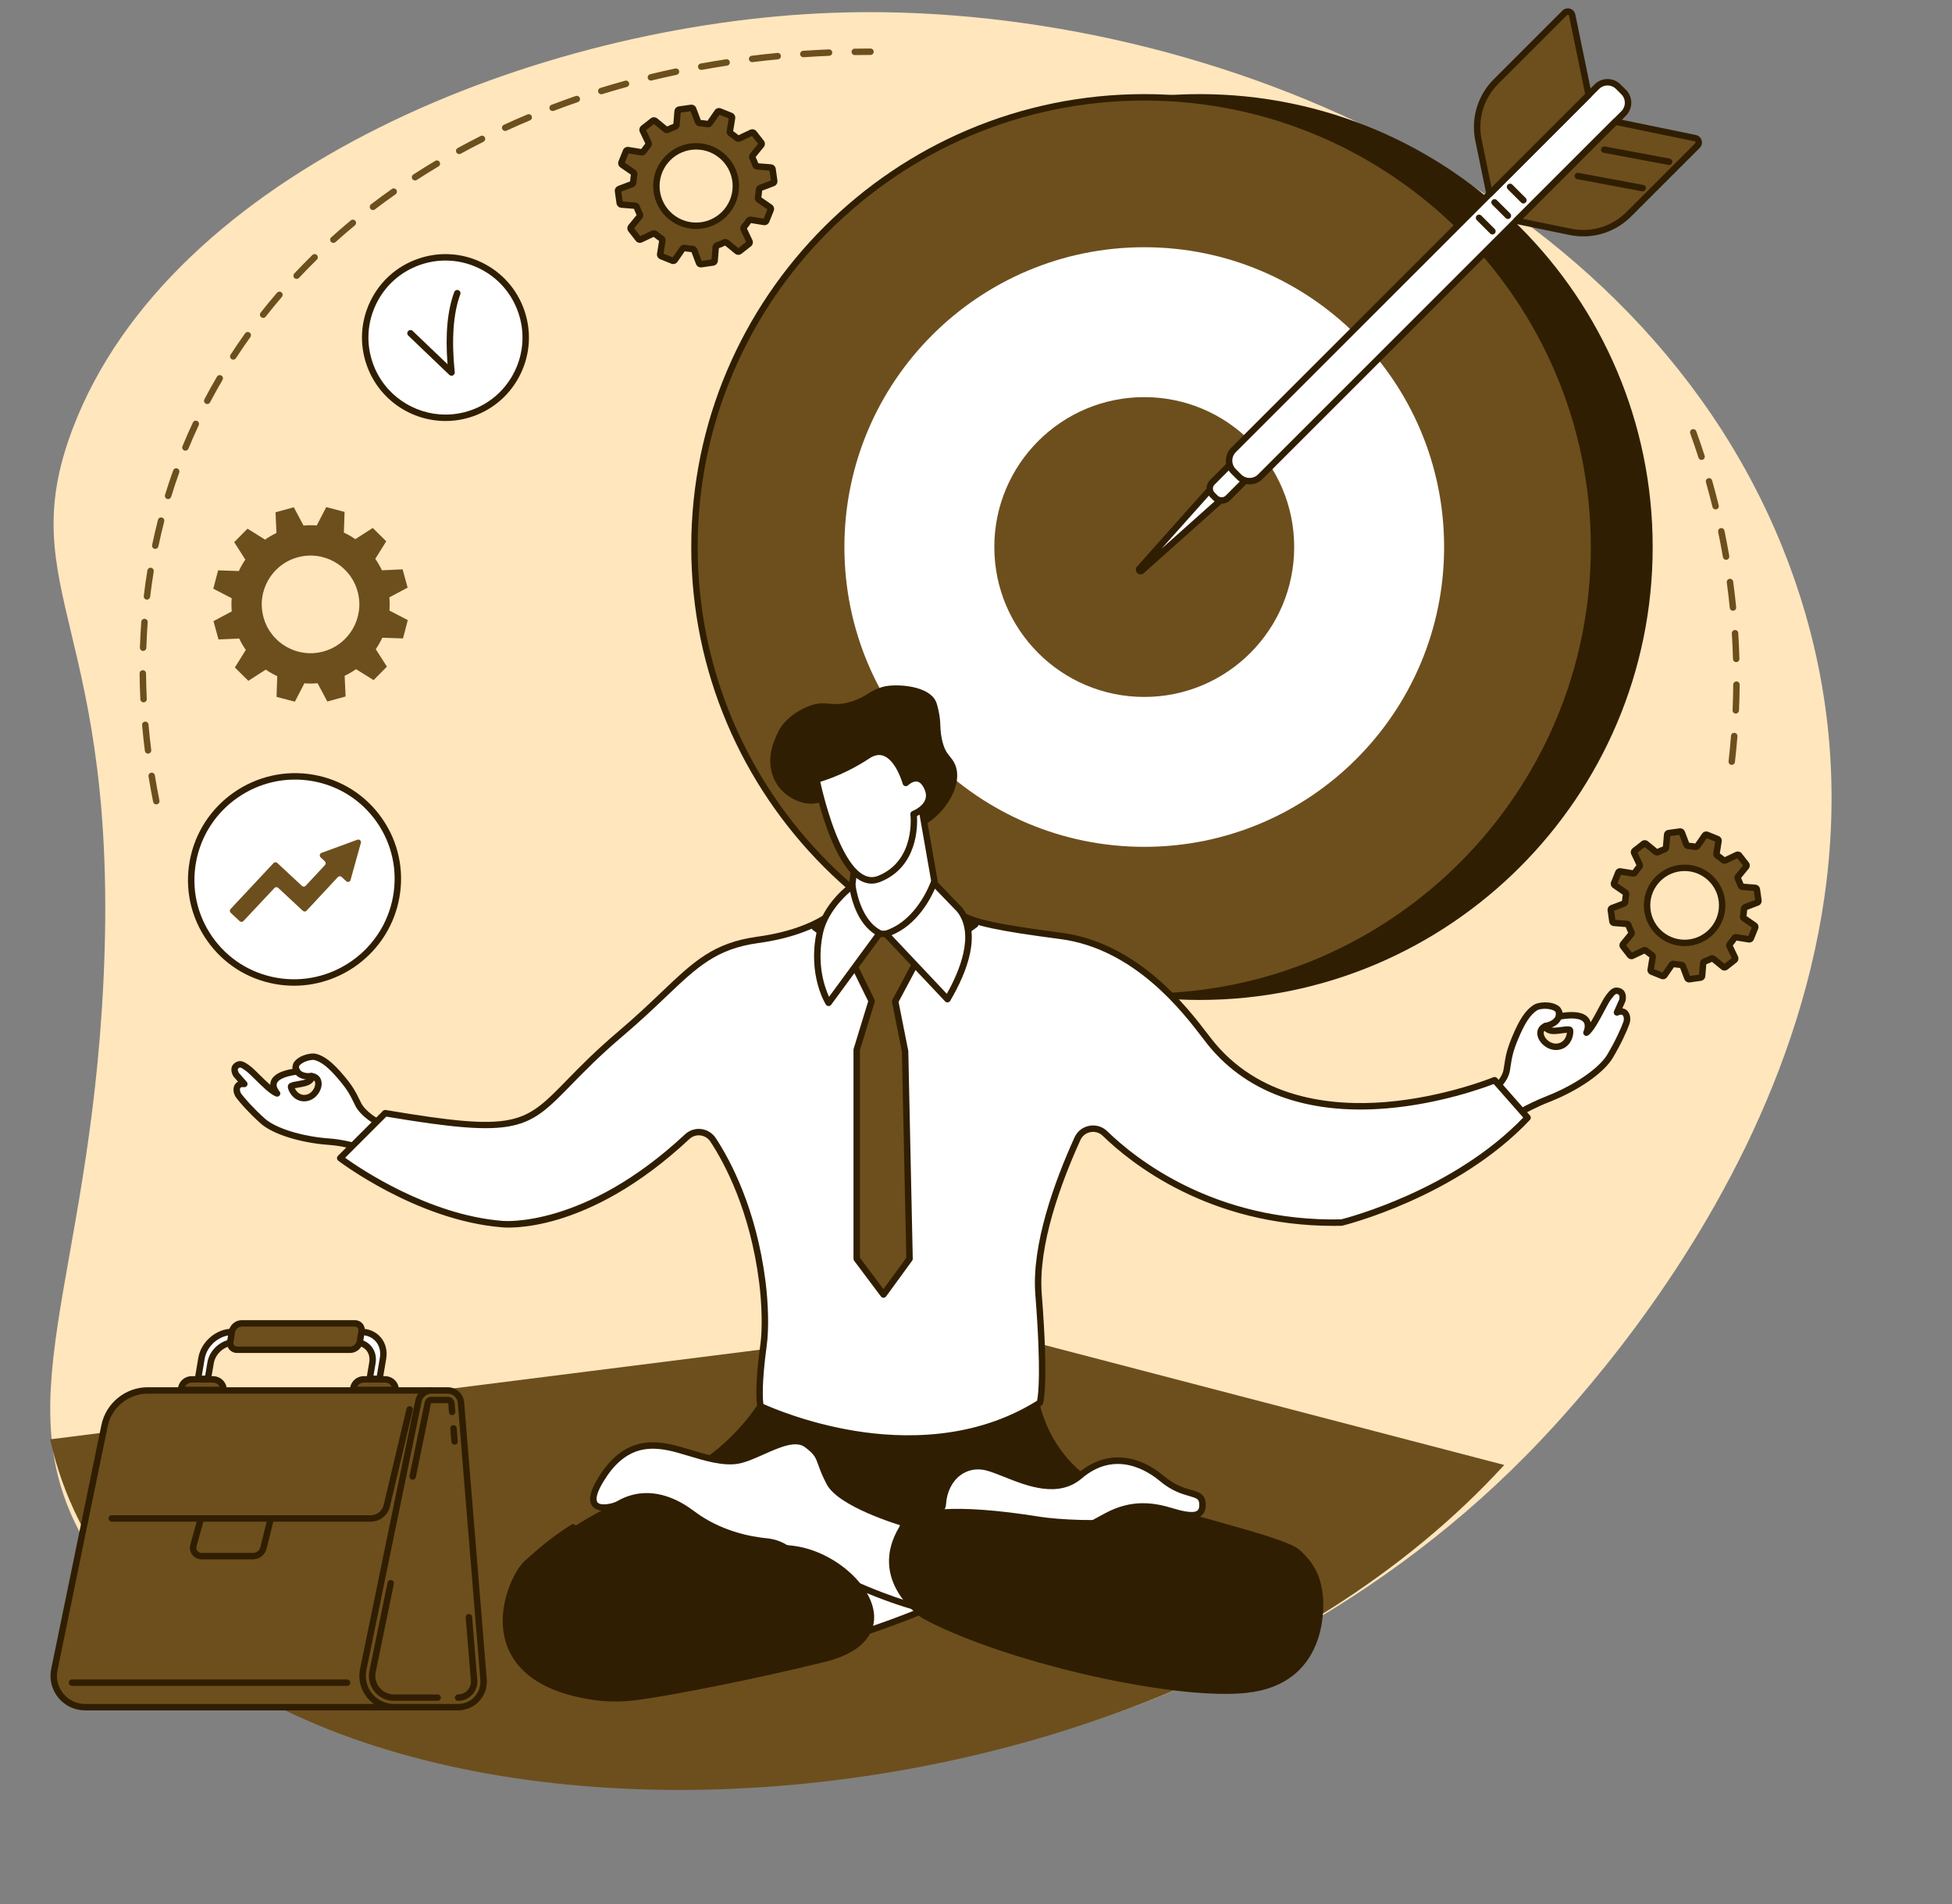
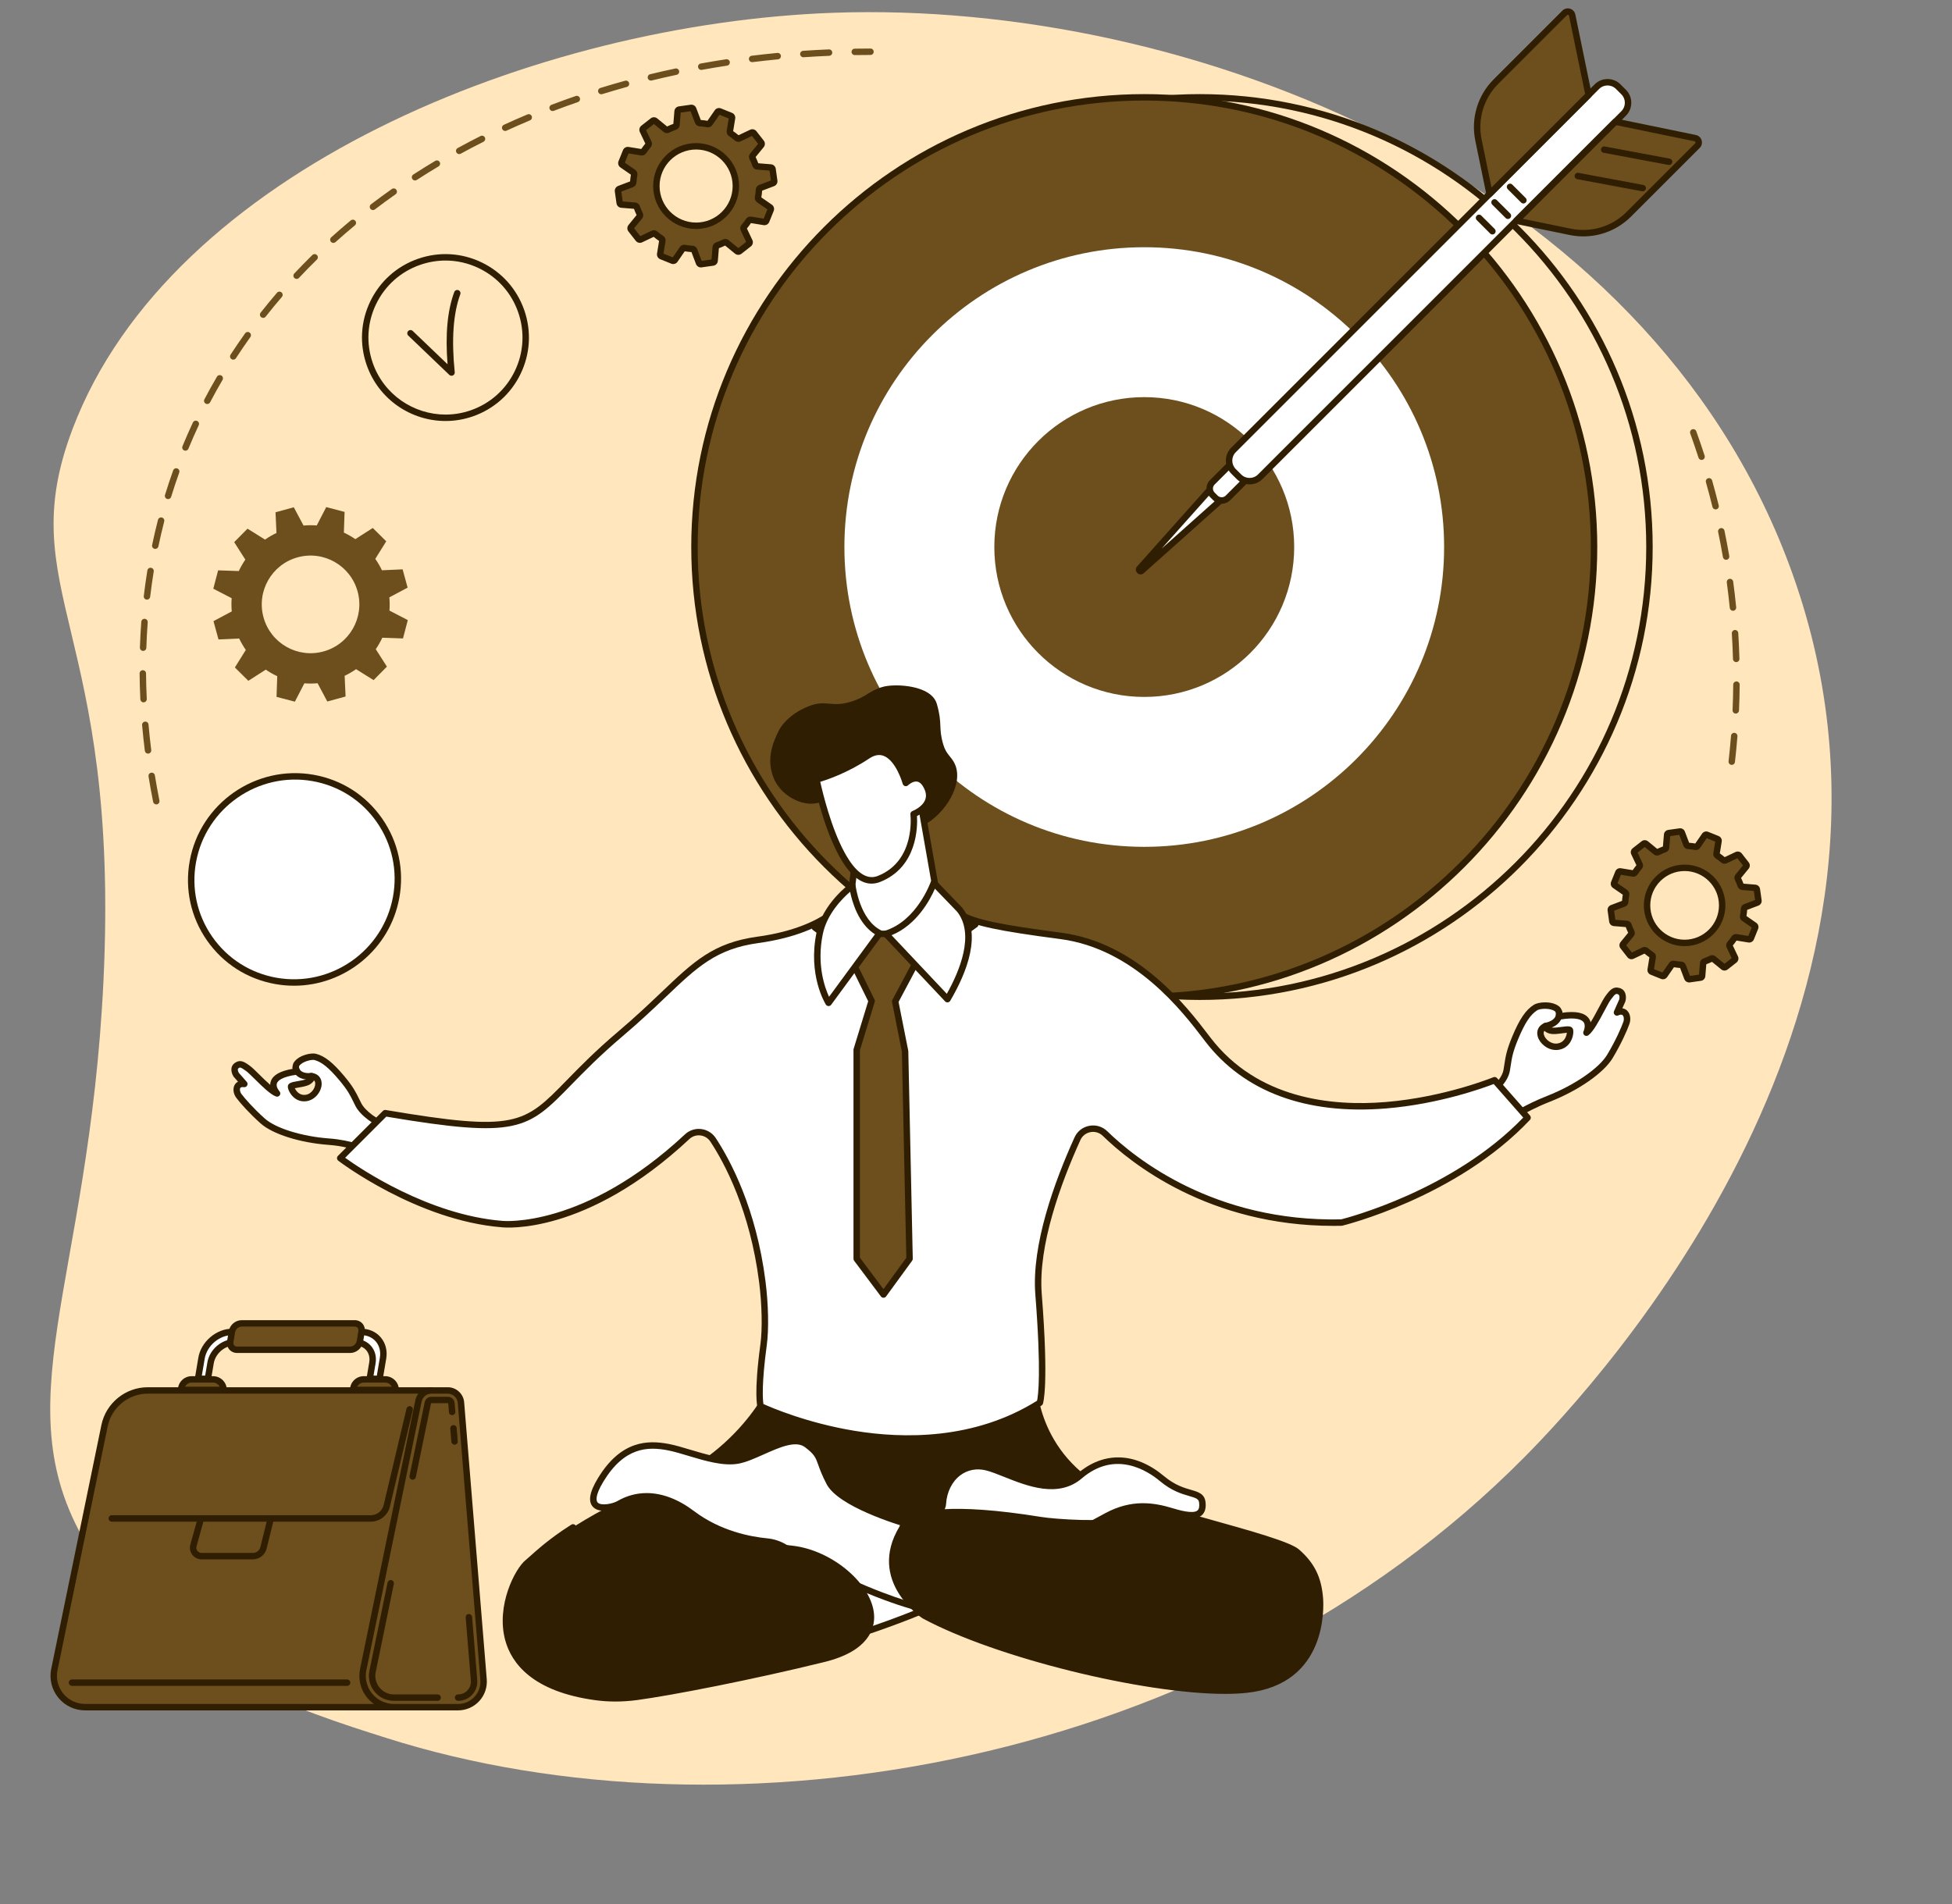
<svg xmlns="http://www.w3.org/2000/svg" fill="#301e02" height="1957.6" preserveAspectRatio="xMidYMid meet" version="1" viewBox="281.8 324.7 2006.5 1957.6" width="2006.5" zoomAndPan="magnify">
  <rect x="281.8" y="324.7" width="2006.5" height="1957.6" fill="#808080" stroke="none" />
  <g>
    <g id="change1_1">
      <path d="M 374.227 1918.02 C 449.762 2038.973 589.938 2083.352 679.535 2111.723 C 1032.688 2223.539 1531.16 2144.152 1849.586 1822.031 C 1924.09 1746.641 2288.293 1354.945 2121.051 905.609 C 1973.223 508.387 1506.301 324.734 1138.676 337.832 C 834.113 348.684 457.254 499.793 356.453 765.559 C 293.07 932.688 405.465 969.496 388.176 1332.664 C 373.211 1647.004 281.832 1770.094 374.227 1918.02" fill="#ffe6bd" />
    </g>
    <g id="change2_1">
-       <path d="M 333.305 1804.512 L 1272.477 1685.891 L 1828.047 1830.871 C 1414.672 2282.289 439.129 2278.992 333.305 1804.512" fill="#6d4f1d" />
-     </g>
+       </g>
    <g id="change3_1">
      <path d="M 709.172 2079.871 L 369.254 2079.871 C 348.848 2079.871 333.582 2061.141 337.691 2041.16 L 389.262 1790.469 C 393.602 1769.379 412.156 1754.262 433.68 1754.262 L 725.246 1754.262 L 709.172 2079.871" fill="#6d4f1d" />
    </g>
    <g id="change4_1">
      <path d="M 433.68 1757.559 C 413.82 1757.559 396.504 1771.68 392.504 1791.129 L 340.934 2041.82 C 339.176 2050.371 341.328 2059.148 346.844 2065.922 C 352.359 2072.68 360.527 2076.559 369.254 2076.559 L 706.023 2076.559 L 721.773 1757.559 Z M 709.172 2083.18 L 369.254 2083.18 C 358.531 2083.18 348.492 2078.41 341.715 2070.102 C 334.941 2061.781 332.293 2050.988 334.453 2040.488 L 386.023 1789.801 C 390.656 1767.289 410.699 1750.949 433.68 1750.949 L 725.246 1750.949 C 726.152 1750.949 727.02 1751.32 727.645 1751.98 C 728.266 1752.629 728.594 1753.512 728.551 1754.422 L 712.473 2080.031 C 712.387 2081.789 710.934 2083.18 709.172 2083.18" fill="inherit" />
    </g>
    <g id="change2_2">
      <path d="M 752.691 2079.871 L 686.727 2079.871 C 666.32 2079.871 651.055 2061.141 655.168 2041.16 L 711.969 1765.039 C 713.258 1758.762 718.785 1754.262 725.195 1754.262 L 742.156 1754.262 C 749.191 1754.262 755.047 1759.648 755.617 1766.66 L 778.852 2051.488 C 780.102 2066.77 768.027 2079.871 752.691 2079.871" fill="#6d4f1d" />
    </g>
    <g id="change4_2">
      <path d="M 725.195 1757.559 C 720.379 1757.559 716.18 1760.988 715.207 1765.699 L 658.406 2041.82 C 656.648 2050.371 658.801 2059.148 664.316 2065.922 C 669.832 2072.68 678 2076.559 686.727 2076.559 L 752.691 2076.559 C 759.176 2076.559 765.164 2073.941 769.559 2069.172 C 773.953 2064.398 776.082 2058.219 775.555 2051.75 L 752.32 1766.93 C 751.895 1761.68 747.43 1757.559 742.16 1757.559 Z M 752.691 2083.18 L 686.727 2083.18 C 676.004 2083.18 665.969 2078.41 659.191 2070.102 C 652.414 2061.781 649.766 2050.988 651.93 2040.488 L 708.727 1764.371 C 710.328 1756.59 717.254 1750.949 725.195 1750.949 L 742.16 1750.949 C 750.848 1750.949 758.207 1757.73 758.914 1766.391 L 782.148 2051.219 C 782.816 2059.422 780.004 2067.602 774.426 2073.648 C 768.844 2079.699 760.922 2083.18 752.691 2083.18" fill="inherit" />
    </g>
    <g id="change4_3">
      <path d="M 731.672 2073.371 L 686.727 2073.371 C 678.961 2073.371 671.691 2069.922 666.785 2063.898 C 661.879 2057.879 659.961 2050.07 661.527 2042.461 L 680.172 1951.82 C 680.539 1950.031 682.285 1948.879 684.078 1949.25 C 685.867 1949.621 687.02 1951.371 686.652 1953.16 L 668.004 2043.789 C 666.844 2049.449 668.266 2055.25 671.914 2059.719 C 675.559 2064.199 680.957 2066.762 686.727 2066.762 L 731.672 2066.762 C 733.496 2066.762 734.977 2068.238 734.977 2070.07 C 734.977 2071.891 733.496 2073.371 731.672 2073.371" fill="inherit" />
    </g>
    <g id="change4_4">
      <path d="M 752.691 2073.371 C 750.863 2073.371 749.383 2071.891 749.383 2070.07 C 749.383 2068.238 750.863 2066.762 752.691 2066.762 C 756.402 2066.762 759.836 2065.262 762.355 2062.531 C 764.871 2059.801 766.09 2056.25 765.789 2052.551 L 760.492 1987.641 C 760.344 1985.82 761.699 1984.23 763.52 1984.078 C 765.359 1983.93 766.938 1985.289 767.086 1987.102 L 772.383 2052.012 C 772.836 2057.578 771 2062.898 767.219 2067.012 C 763.434 2071.109 758.273 2073.371 752.691 2073.371" fill="inherit" />
    </g>
    <g id="change4_5">
      <path d="M 749.051 1810.039 C 747.348 1810.039 745.898 1808.738 745.758 1807.012 L 744.652 1793.48 C 744.504 1791.66 745.859 1790.059 747.68 1789.91 C 749.512 1789.762 751.098 1791.121 751.246 1792.941 L 752.352 1806.469 C 752.5 1808.289 751.145 1809.879 749.324 1810.031 C 749.23 1810.039 749.141 1810.039 749.051 1810.039" fill="inherit" />
    </g>
    <g id="change4_6">
      <path d="M 705.992 1846.039 C 705.773 1846.039 705.551 1846.02 705.324 1845.969 C 703.535 1845.609 702.383 1843.859 702.75 1842.07 L 718.328 1766.352 C 718.996 1763.102 721.883 1760.75 725.195 1760.75 L 742.16 1760.75 C 745.781 1760.75 748.852 1763.578 749.145 1767.191 L 749.867 1776.051 C 750.02 1777.871 748.66 1779.469 746.844 1779.621 C 744.992 1779.762 743.426 1778.41 743.277 1776.59 L 742.555 1767.73 C 742.539 1767.539 742.352 1767.359 742.16 1767.359 L 725.195 1767.359 C 725.016 1767.359 724.844 1767.5 724.805 1767.68 L 709.23 1843.398 C 708.906 1844.961 707.531 1846.039 705.992 1846.039" fill="inherit" />
    </g>
    <g id="change4_7">
      <path d="M 662.859 1889.16 L 396.711 1889.16 C 394.887 1889.16 393.406 1887.672 393.406 1885.852 C 393.406 1884.02 394.887 1882.539 396.711 1882.539 L 662.859 1882.539 C 669.242 1882.539 674.73 1878.199 676.199 1871.988 L 699.66 1772.949 C 700.082 1771.172 701.867 1770.078 703.641 1770.488 C 705.418 1770.922 706.52 1772.699 706.098 1774.48 L 682.637 1873.512 C 680.457 1882.719 672.32 1889.16 662.859 1889.16" fill="inherit" />
    </g>
    <g id="change2_3">
      <path d="M 560.137 1885.852 L 552.68 1915.922 C 551.477 1921.012 546.934 1924.602 541.703 1924.602 L 488.992 1924.602 C 483.254 1924.602 479.098 1919.129 480.633 1913.602 L 488.355 1885.852 L 560.137 1885.852" fill="#6d4f1d" />
    </g>
    <g id="change4_8">
      <path d="M 490.867 1889.16 L 483.82 1914.488 C 483.367 1916.121 483.691 1917.828 484.719 1919.172 C 485.742 1920.52 487.301 1921.289 488.992 1921.289 L 541.703 1921.289 C 545.418 1921.289 548.605 1918.77 549.465 1915.16 L 555.91 1889.16 Z M 541.703 1927.91 L 488.992 1927.91 C 485.215 1927.91 481.734 1926.18 479.449 1923.18 C 477.164 1920.172 476.438 1916.352 477.445 1912.711 L 485.168 1884.961 C 485.566 1883.531 486.867 1882.539 488.355 1882.539 L 560.137 1882.539 C 561.152 1882.539 562.113 1883.012 562.738 1883.809 C 563.367 1884.609 563.59 1885.66 563.348 1886.641 L 555.891 1916.719 C 554.332 1923.289 548.496 1927.91 541.703 1927.91" fill="inherit" />
    </g>
    <g id="change4_9">
      <path d="M 638.57 2057.988 L 355.828 2057.988 C 354.004 2057.988 352.523 2056.512 352.523 2054.68 C 352.523 2052.859 354.004 2051.379 355.828 2051.379 L 638.57 2051.379 C 640.395 2051.379 641.879 2052.859 641.879 2054.68 C 641.879 2056.512 640.395 2057.988 638.57 2057.988" fill="inherit" />
    </g>
    <g id="change3_2">
      <path d="M 500.844 1742.879 L 478.773 1742.879 C 472.812 1742.879 467.977 1747.711 467.977 1753.672 L 511.641 1753.672 C 511.641 1747.711 506.805 1742.879 500.844 1742.879" fill="#6d4f1d" />
    </g>
    <g id="change4_10">
      <path d="M 472.055 1750.371 L 507.562 1750.371 C 506.34 1747.891 503.785 1746.18 500.844 1746.18 L 478.773 1746.18 C 475.832 1746.18 473.277 1747.891 472.055 1750.371 Z M 511.641 1756.98 L 467.977 1756.98 C 466.148 1756.98 464.672 1755.5 464.672 1753.672 C 464.672 1745.898 470.996 1739.57 478.773 1739.57 L 500.844 1739.57 C 508.621 1739.57 514.945 1745.898 514.945 1753.672 C 514.945 1755.5 513.465 1756.98 511.641 1756.98" fill="inherit" />
    </g>
    <g id="change3_3">
      <path d="M 677.723 1742.879 L 655.652 1742.879 C 649.691 1742.879 644.859 1747.711 644.859 1753.672 L 688.52 1753.672 C 688.52 1747.711 683.688 1742.879 677.723 1742.879" fill="#6d4f1d" />
    </g>
    <g id="change4_11">
      <path d="M 648.938 1750.371 L 684.441 1750.371 C 683.219 1747.891 680.668 1746.18 677.723 1746.18 L 655.652 1746.18 C 652.711 1746.18 650.16 1747.891 648.938 1750.371 Z M 688.52 1756.98 L 644.859 1756.98 C 643.031 1756.98 641.551 1755.5 641.551 1753.672 C 641.551 1745.898 647.879 1739.57 655.652 1739.57 L 677.723 1739.57 C 685.5 1739.57 691.828 1745.898 691.828 1753.672 C 691.828 1755.5 690.348 1756.98 688.52 1756.98" fill="inherit" />
    </g>
    <g id="change5_1">
      <path d="M 671.961 1742.289 L 675.52 1721.172 C 678.039 1706.191 667.941 1694.039 652.957 1694.039 L 520.613 1694.039 C 505.633 1694.039 491.445 1706.191 488.922 1721.172 L 485.367 1742.289 L 495.492 1742.289 L 498.262 1725.852 C 500.227 1714.191 511.27 1704.738 522.93 1704.738 L 647.043 1704.738 C 658.703 1704.738 666.566 1714.191 664.602 1725.852 L 661.836 1742.289 L 671.961 1742.289" fill="#ffffff" />
    </g>
    <g id="change4_12">
      <path d="M 665.742 1738.988 L 669.164 1738.988 L 672.258 1720.621 C 673.324 1714.281 671.871 1708.371 668.164 1703.988 C 664.543 1699.711 659.145 1697.352 652.961 1697.352 L 520.617 1697.352 C 507.199 1697.352 494.445 1708.281 492.184 1721.719 L 489.273 1738.988 L 492.699 1738.988 L 495 1725.301 C 497.215 1712.141 509.746 1701.43 522.93 1701.43 L 647.043 1701.43 C 653.617 1701.43 659.414 1704.012 663.367 1708.691 C 667.391 1713.441 668.984 1719.73 667.863 1726.398 Z M 671.965 1745.602 L 661.836 1745.602 C 660.859 1745.602 659.938 1745.172 659.309 1744.43 C 658.68 1743.691 658.41 1742.711 658.574 1741.75 L 661.34 1725.301 C 662.137 1720.59 661.062 1716.199 658.32 1712.961 C 655.645 1709.789 651.637 1708.051 647.043 1708.051 L 522.93 1708.051 C 512.828 1708.051 503.227 1716.281 501.523 1726.398 L 498.754 1742.84 C 498.488 1744.441 497.109 1745.602 495.496 1745.602 L 485.363 1745.602 C 484.391 1745.602 483.469 1745.172 482.84 1744.43 C 482.211 1743.691 481.941 1742.711 482.105 1741.75 L 485.66 1720.621 C 488.438 1704.141 504.113 1690.738 520.617 1690.738 L 652.961 1690.738 C 661.121 1690.738 668.316 1693.93 673.215 1699.719 C 678.199 1705.609 680.176 1713.43 678.781 1721.719 L 675.223 1742.84 C 674.957 1744.441 673.578 1745.602 671.965 1745.602" fill="inherit" />
    </g>
    <g id="change2_4">
      <path d="M 646.387 1685.301 L 530.133 1685.301 C 525.449 1685.301 521.012 1689.09 520.223 1693.781 L 518.512 1703.93 C 517.723 1708.621 520.883 1712.422 525.566 1712.422 L 641.82 1712.422 C 646.504 1712.422 650.941 1708.621 651.73 1703.93 L 653.441 1693.781 C 654.23 1689.09 651.07 1685.301 646.387 1685.301" fill="#6d4f1d" />
    </g>
    <g id="change4_13">
      <path d="M 530.133 1688.602 C 527.051 1688.602 524.004 1691.23 523.484 1694.328 L 521.773 1704.48 C 521.555 1705.801 521.828 1706.988 522.547 1707.84 C 523.242 1708.66 524.312 1709.109 525.566 1709.109 L 641.82 1709.109 C 644.902 1709.109 647.945 1706.488 648.473 1703.391 L 650.18 1693.23 C 650.398 1691.922 650.125 1690.73 649.406 1689.871 C 648.711 1689.059 647.641 1688.602 646.387 1688.602 Z M 641.82 1715.719 L 525.566 1715.719 C 522.336 1715.719 519.469 1714.441 517.496 1712.109 C 515.527 1709.781 514.711 1706.602 515.254 1703.391 L 516.961 1693.23 C 518.02 1686.93 523.809 1681.988 530.133 1681.988 L 646.387 1681.988 C 649.617 1681.988 652.484 1683.27 654.453 1685.602 C 656.426 1687.93 657.242 1691.109 656.699 1694.328 L 654.992 1704.48 C 653.93 1710.789 648.145 1715.719 641.82 1715.719" fill="inherit" />
    </g>
    <g id="change3_4">
      <path d="M 686.105 2057.988 C 684.957 2057.988 683.84 2057.391 683.23 2056.32 C 682.324 2054.73 682.879 2052.711 684.465 2051.809 L 728.363 2026.801 L 728.363 1773.711 C 728.363 1771.891 729.844 1770.41 731.672 1770.41 C 733.496 1770.41 734.977 1771.891 734.977 1773.711 L 734.977 2028.719 C 734.977 2029.91 734.34 2031.012 733.309 2031.59 L 687.738 2057.559 C 687.223 2057.852 686.66 2057.988 686.105 2057.988" fill="#6d4f1d" />
    </g>
    <g id="change4_14">
-       <path d="M 1977.316 887.109 C 1977.316 1142.465 1770.316 1349.465 1514.961 1349.465 C 1259.617 1349.465 1052.617 1142.465 1052.617 887.109 C 1052.617 631.766 1259.617 424.766 1514.961 424.766 C 1770.316 424.766 1977.316 631.766 1977.316 887.109" fill="inherit" />
-     </g>
+       </g>
    <g id="change4_15">
      <path d="M 1514.965 428.074 C 1261.848 428.074 1055.918 633.992 1055.918 887.113 C 1055.918 1140.238 1261.848 1346.152 1514.965 1346.152 C 1768.09 1346.152 1974.004 1140.238 1974.004 887.113 C 1974.004 633.992 1768.09 428.074 1514.965 428.074 Z M 1514.965 1352.773 C 1258.195 1352.773 1049.309 1143.883 1049.309 887.113 C 1049.309 630.355 1258.195 421.457 1514.965 421.457 C 1771.723 421.457 1980.621 630.355 1980.621 887.113 C 1980.621 1143.883 1771.723 1352.773 1514.965 1352.773" fill="inherit" />
    </g>
    <g id="change3_5">
      <path d="M 1920.355 887.109 C 1920.355 1142.465 1713.355 1349.465 1458.012 1349.465 C 1202.656 1349.465 995.656 1142.465 995.656 887.109 C 995.656 631.766 1202.656 424.766 1458.012 424.766 C 1713.355 424.766 1920.355 631.766 1920.355 887.109" fill="#6d4f1d" />
    </g>
    <g id="change4_16">
      <path d="M 1458.004 428.074 C 1204.887 428.074 998.965 633.992 998.965 887.113 C 998.965 1140.238 1204.887 1346.152 1458.004 1346.152 C 1711.125 1346.152 1917.043 1140.238 1917.043 887.113 C 1917.043 633.992 1711.125 428.074 1458.004 428.074 Z M 1458.004 1352.773 C 1201.246 1352.773 992.352 1143.883 992.352 887.113 C 992.352 630.355 1201.246 421.457 1458.004 421.457 C 1714.762 421.457 1923.66 630.355 1923.66 887.113 C 1923.66 1143.883 1714.762 1352.773 1458.004 1352.773" fill="inherit" />
    </g>
    <g id="change5_2">
      <path d="M 1766.238 887.109 C 1766.238 1057.348 1628.234 1195.348 1458.012 1195.348 C 1287.773 1195.348 1149.777 1057.348 1149.777 887.109 C 1149.777 716.883 1287.773 578.883 1458.012 578.883 C 1628.234 578.883 1766.238 716.883 1766.238 887.109" fill="#ffffff" />
    </g>
    <g id="change3_6">
      <path d="M 1612.125 887.117 C 1612.125 972.227 1543.125 1041.238 1458.004 1041.238 C 1372.883 1041.238 1303.883 972.227 1303.883 887.117 C 1303.883 802 1372.883 733 1458.004 733 C 1543.125 733 1612.125 802 1612.125 887.117" fill="#6d4f1d" />
    </g>
    <g id="change5_3">
      <path d="M 1453.062 909.297 L 1529.668 823.465 L 1541.129 834.922 L 1455.297 911.52 C 1453.812 912.844 1451.746 910.777 1453.062 909.297" fill="#ffffff" />
    </g>
    <g id="change4_17">
      <path d="M 1529.809 828.281 L 1475.836 888.754 L 1536.312 834.781 Z M 1454.246 915.242 C 1452.996 915.242 1451.75 914.758 1450.793 913.797 C 1448.938 911.934 1448.855 909.059 1450.605 907.09 L 1527.199 821.262 C 1527.809 820.582 1528.664 820.18 1529.57 820.16 C 1530.477 820.137 1531.363 820.477 1532.004 821.129 L 1543.465 832.578 C 1544.102 833.215 1544.453 834.102 1544.422 835.008 C 1544.402 835.918 1544.008 836.781 1543.328 837.379 L 1457.492 913.984 C 1456.555 914.828 1455.398 915.242 1454.246 915.242" fill="inherit" />
    </g>
    <g id="change5_4">
      <path d="M 1531.207 836.637 L 1527.953 833.379 C 1524.422 829.84 1524.422 824.113 1527.953 820.57 L 1561.133 787.391 L 1577.195 803.457 L 1544.016 836.637 C 1540.477 840.168 1534.75 840.168 1531.207 836.637" fill="#ffffff" />
    </g>
    <g id="change4_18">
      <path d="M 1561.121 792.078 L 1530.273 822.926 C 1528.039 825.156 1528.039 828.812 1530.273 831.055 L 1533.535 834.309 C 1535.707 836.477 1539.496 836.477 1541.664 834.309 L 1572.504 803.469 Z M 1537.602 842.605 C 1534.293 842.605 1531.199 841.32 1528.863 838.98 L 1525.609 835.727 C 1520.785 830.906 1520.785 823.062 1525.609 818.238 L 1558.785 785.062 C 1560.027 783.82 1562.219 783.82 1563.461 785.062 L 1579.527 801.133 C 1580.82 802.414 1580.82 804.512 1579.527 805.805 L 1546.34 838.98 C 1544.004 841.32 1540.906 842.605 1537.602 842.605" fill="inherit" />
    </g>
    <g id="change5_5">
      <path d="M 1555.312 814.852 L 1549.73 809.27 C 1543.672 803.211 1543.672 793.375 1549.73 787.316 L 1923.258 413.789 C 1929.328 407.73 1939.148 407.73 1945.207 413.789 L 1950.789 419.375 C 1956.848 425.445 1956.848 435.266 1950.789 441.324 L 1577.262 814.852 C 1571.203 820.922 1561.383 820.922 1555.312 814.852" fill="#ffffff" />
    </g>
    <g id="change4_19">
      <path d="M 1557.656 812.516 C 1562.414 817.285 1570.168 817.285 1574.922 812.516 L 1948.453 438.984 C 1953.211 434.227 1953.211 426.473 1948.453 421.715 L 1942.875 416.137 C 1938.105 411.367 1930.352 411.367 1925.594 416.137 L 1552.062 789.652 C 1547.305 794.426 1547.305 802.164 1552.062 806.934 Z M 1566.297 822.699 C 1561.473 822.699 1556.641 820.859 1552.977 817.195 L 1547.395 811.602 C 1540.051 804.273 1540.051 792.328 1547.395 784.984 L 1920.926 411.457 C 1928.254 404.113 1940.199 404.113 1947.543 411.457 L 1953.137 417.035 C 1960.477 424.379 1960.477 436.324 1953.137 443.664 L 1579.605 817.195 C 1575.941 820.859 1571.117 822.699 1566.297 822.699" fill="inherit" />
    </g>
    <g id="change3_7">
      <path d="M 1812.945 524.109 L 1801.551 468.734 C 1797.051 446.902 1803.836 424.285 1819.586 408.535 L 1890.18 337.938 C 1892.746 335.375 1897.141 336.691 1897.871 340.25 L 1914.75 422.293 L 1812.945 524.109" fill="#6d4f1d" />
    </g>
    <g id="change4_20">
      <path d="M 1893.375 339.914 C 1893.121 339.914 1892.801 339.992 1892.512 340.285 L 1821.922 410.875 C 1806.914 425.883 1800.504 447.262 1804.785 468.059 L 1814.941 517.426 L 1911.152 421.219 L 1894.637 340.926 C 1894.504 340.273 1894.039 340.047 1893.758 339.969 C 1893.668 339.941 1893.535 339.914 1893.375 339.914 Z M 1812.949 527.41 C 1812.629 527.41 1812.309 527.371 1811.992 527.277 C 1810.836 526.918 1809.957 525.961 1809.703 524.766 L 1798.309 469.402 C 1793.578 446.414 1800.648 422.785 1817.258 406.191 L 1887.828 335.605 C 1889.891 333.559 1892.883 332.801 1895.66 333.637 C 1898.441 334.461 1900.527 336.75 1901.113 339.582 L 1917.996 421.629 C 1918.223 422.719 1917.891 423.836 1917.094 424.633 L 1815.289 526.441 C 1814.648 527.078 1813.801 527.41 1812.949 527.41" fill="inherit" />
    </g>
    <g id="change3_8">
      <path d="M 1840.48 551.652 L 1895.848 563.047 C 1917.672 567.535 1940.285 560.758 1956.047 544.996 L 2026.633 474.426 C 2029.199 471.848 2027.891 467.457 2024.332 466.727 L 1942.285 449.836 L 1840.48 551.652" fill="#6d4f1d" />
    </g>
    <g id="change4_21">
      <path d="M 1847.148 549.652 L 1896.512 559.809 C 1917.301 564.09 1938.695 557.691 1953.699 542.672 L 2024.289 472.082 C 2024.758 471.629 2024.68 471.098 2024.605 470.832 C 2024.516 470.57 2024.289 470.102 2023.648 469.965 L 1943.367 453.434 Z M 1909.289 567.73 C 1904.59 567.73 1899.875 567.254 1895.176 566.297 L 1839.805 554.895 C 1838.609 554.652 1837.648 553.773 1837.297 552.602 C 1836.957 551.441 1837.273 550.168 1838.129 549.312 L 1939.941 447.5 C 1940.734 446.719 1941.867 446.379 1942.953 446.605 L 2024.996 463.488 C 2027.816 464.066 2030.109 466.16 2030.941 468.93 C 2031.773 471.715 2031.02 474.715 2028.965 476.77 L 1958.387 547.348 C 1945.184 560.551 1927.52 567.73 1909.289 567.73" fill="inherit" />
    </g>
    <g id="change5_6">
      <path d="M 1930.793 478.539 L 1997.488 491.016 L 1930.793 478.539" fill="#ffffff" />
    </g>
    <g id="change4_22">
      <path d="M 1997.48 494.32 C 1997.281 494.32 1997.07 494.309 1996.871 494.273 L 1930.18 481.785 C 1928.379 481.449 1927.199 479.723 1927.547 477.934 C 1927.871 476.133 1929.609 474.953 1931.41 475.289 L 1998.086 487.773 C 1999.891 488.109 2001.07 489.836 2000.734 491.625 C 2000.438 493.215 1999.043 494.32 1997.48 494.32" fill="inherit" />
    </g>
    <g id="change5_7">
      <path d="M 1903.691 505.645 L 1970.371 518.125 L 1903.691 505.645" fill="#ffffff" />
    </g>
    <g id="change4_23">
      <path d="M 1970.375 521.438 C 1970.176 521.438 1969.969 521.414 1969.762 521.379 L 1903.07 508.898 C 1901.277 508.57 1900.09 506.84 1900.434 505.039 C 1900.777 503.25 1902.492 502.059 1904.293 502.402 L 1970.984 514.867 C 1972.777 515.211 1973.965 516.941 1973.621 518.73 C 1973.328 520.324 1971.93 521.438 1970.375 521.438" fill="inherit" />
    </g>
    <g id="change5_8">
      <path d="M 1802.16 548.68 L 1815.902 562.434 L 1802.16 548.68" fill="#ffffff" />
    </g>
    <g id="change4_24">
      <path d="M 1815.887 565.762 C 1815.047 565.762 1814.207 565.438 1813.562 564.789 L 1799.805 551.031 C 1798.508 549.738 1798.508 547.637 1799.805 546.355 C 1801.086 545.059 1803.188 545.059 1804.469 546.355 L 1818.238 560.113 C 1819.523 561.395 1819.523 563.492 1818.238 564.789 C 1817.59 565.438 1816.738 565.762 1815.887 565.762" fill="inherit" />
    </g>
    <g id="change5_9">
      <path d="M 1818.059 532.77 L 1831.816 546.527 L 1818.059 532.77" fill="#ffffff" />
    </g>
    <g id="change4_25">
      <path d="M 1831.816 549.836 C 1830.984 549.836 1830.125 549.508 1829.484 548.855 L 1815.734 535.109 C 1814.441 533.812 1814.441 531.723 1815.734 530.43 C 1817.016 529.133 1819.109 529.133 1820.402 530.43 L 1834.164 544.188 C 1835.445 545.469 1835.445 547.574 1834.164 548.855 C 1833.523 549.508 1832.676 549.836 1831.816 549.836" fill="inherit" />
    </g>
    <g id="change5_10">
      <path d="M 1833.992 516.844 L 1847.742 530.605 L 1833.992 516.844" fill="#ffffff" />
    </g>
    <g id="change4_26">
      <path d="M 1847.738 533.906 C 1846.898 533.906 1846.059 533.578 1845.398 532.93 L 1831.648 519.184 C 1830.359 517.891 1830.359 515.793 1831.648 514.5 C 1832.941 513.211 1835.039 513.211 1836.32 514.5 L 1850.078 528.262 C 1851.371 529.555 1851.371 531.641 1850.078 532.93 C 1849.445 533.578 1848.594 533.906 1847.738 533.906" fill="inherit" />
    </g>
    <g id="change4_27">
      <path d="M 1488.688 1880.008 C 1544.543 1895.988 1604.582 1911.105 1614.988 1920.289 C 1628.523 1932.219 1636.652 1944.977 1638.516 1967.809 C 1640.367 1990.648 1635.758 2054.02 1563.047 2061.859 C 1490.34 2069.688 1315.371 2030.789 1231.652 1985.609 C 1231.652 1985.609 1208.91 1970.867 1201.32 1945.988 L 1159.852 1952.777 C 1185.078 1982.477 1188.008 2015.559 1128.551 2030.207 C 1056.094 2048.066 972.305 2064.48 936.191 2069.297 C 921.422 2071.27 906.453 2071.219 891.715 2069.07 C 761.629 2050.039 805.57 1945.898 824.258 1931.18 C 828.734 1927.648 838.152 1917.559 859.98 1902.449 L 865.98 1898.117 C 886.613 1884.309 916.125 1867.695 957.793 1850.938 C 1049.887 1813.887 1077.641 1737.766 1077.641 1737.766 L 1221.73 1728.648 L 1348 1751.598 C 1348 1751.598 1350.504 1831.879 1440.211 1865.227 C 1453.527 1870.176 1468.945 1874.238 1484.672 1878.758 L 1488.688 1880.008" fill="inherit" />
    </g>
    <g id="change5_11">
      <path d="M 1108.809 2022.059 C 1108.809 2022.059 1195.301 1997.852 1252.77 1970.531 C 1305.199 1945.609 1395.148 1896.469 1419.531 1883.328 C 1443.898 1870.18 1464.609 1871.949 1485.988 1878.422 C 1504.961 1884.16 1519.629 1886.039 1517.691 1869.391 C 1516.199 1856.578 1499.32 1864.238 1476.27 1844.941 C 1453.23 1825.629 1421.5 1816.648 1391.68 1842.141 C 1361.859 1867.629 1319.141 1838.762 1295.66 1833.129 C 1272.191 1827.5 1252.512 1845.371 1250.969 1870.941 C 1249.43 1896.5 1146.059 1947.66 1146.059 1947.66 L 1108.809 2022.059" fill="#ffffff" />
    </g>
    <g id="change4_28">
      <path d="M 1148.52 1950.129 L 1115.148 2016.789 C 1137.109 2010.352 1204.398 1989.859 1251.352 1967.551 C 1297.75 1945.488 1374.488 1903.941 1407.262 1886.199 L 1417.961 1880.41 C 1445.219 1865.719 1468.129 1869.559 1486.949 1875.25 C 1492.699 1876.988 1507.961 1881.621 1512.699 1877.66 C 1514.289 1876.328 1514.859 1873.68 1514.41 1869.781 C 1513.961 1865.98 1512.09 1865.059 1504.27 1862.809 C 1496.672 1860.621 1486.27 1857.629 1474.148 1847.469 C 1461.449 1836.828 1428.211 1815.27 1393.828 1844.648 C 1369.648 1865.32 1337.621 1852.539 1314.238 1843.199 C 1307.07 1840.34 1300.301 1837.641 1294.891 1836.34 C 1285.621 1834.121 1276.48 1835.891 1269.141 1841.32 C 1260.449 1847.762 1255.031 1858.629 1254.27 1871.129 C 1252.699 1897.16 1163.078 1942.871 1148.52 1950.129 Z M 1108.809 2025.371 C 1107.84 2025.371 1106.898 2024.941 1106.262 2024.172 C 1105.422 2023.16 1105.27 2021.75 1105.852 2020.578 L 1143.102 1946.18 C 1143.422 1945.539 1143.941 1945.02 1144.59 1944.699 C 1185.449 1924.469 1246.629 1888.09 1247.672 1870.738 C 1248.539 1856.27 1254.93 1843.621 1265.211 1836.012 C 1274.141 1829.391 1285.23 1827.219 1296.441 1829.91 C 1302.301 1831.32 1309.289 1834.109 1316.691 1837.059 C 1339.719 1846.25 1368.391 1857.691 1389.531 1839.621 C 1416.441 1816.621 1448.828 1817.641 1478.398 1842.398 C 1489.449 1851.66 1499.07 1854.43 1506.102 1856.449 C 1513.551 1858.602 1519.98 1860.449 1520.98 1869.012 C 1521.711 1875.27 1520.352 1879.879 1516.941 1882.73 C 1510.371 1888.23 1497.719 1885.43 1485.031 1881.578 C 1466.629 1876.02 1446.16 1872.73 1421.102 1886.238 L 1410.41 1892.012 C 1377.602 1909.781 1300.75 1951.391 1254.191 1973.52 C 1197.129 2000.641 1110.57 2025.012 1109.699 2025.25 C 1109.398 2025.328 1109.109 2025.371 1108.809 2025.371" fill="inherit" />
    </g>
    <g id="change5_12">
      <path d="M 1222.691 1976.609 C 1222.691 1976.609 1163.031 1961.762 1088.789 1915.84 C 1083.07 1912.309 1076.609 1910.191 1069.922 1909.559 C 1054.07 1908.07 1021.602 1902.41 993.223 1880.93 C 953.934 1851.199 925.441 1866.559 918.023 1870.871 C 910.605 1875.18 876.809 1883.031 899.312 1846.07 C 921.816 1809.109 947.918 1808.551 968.59 1812.5 C 989.258 1816.441 1019.02 1830.262 1040.43 1826.25 C 1061.852 1822.25 1094.25 1797.238 1111.102 1809.84 C 1127.949 1822.449 1121.719 1824.871 1134.469 1849.109 C 1147.219 1873.352 1219.5 1893.148 1219.5 1893.148 L 1222.691 1976.609" fill="#ffffff" />
    </g>
    <g id="change4_29">
      <path d="M 946.508 1859.762 C 962.344 1859.762 978.953 1865.988 995.219 1878.301 C 1022.68 1899.078 1054.012 1904.738 1070.23 1906.27 C 1077.441 1906.941 1084.461 1909.281 1090.52 1913.031 C 1152.27 1951.219 1204.32 1967.898 1219.211 1972.219 L 1216.289 1895.68 C 1203.43 1891.961 1143.629 1873.609 1131.539 1850.648 C 1126.781 1841.578 1124.551 1835.371 1122.93 1830.828 C 1120.172 1823.102 1119.02 1819.891 1109.121 1812.488 C 1099.629 1805.391 1082.898 1812.852 1066.73 1820.059 C 1057.512 1824.172 1048.801 1828.059 1041.039 1829.5 C 1025.641 1832.379 1006.469 1826.621 989.551 1821.531 C 981.746 1819.191 974.371 1816.969 967.969 1815.75 C 947.449 1811.828 923.578 1812.578 902.137 1847.789 C 892.727 1863.25 894.867 1868.129 896.223 1869.52 C 899.84 1873.211 911.77 1870.68 916.363 1868.012 C 925.852 1862.488 936.012 1859.762 946.508 1859.762 Z M 1222.691 1979.91 C 1222.422 1979.91 1222.16 1979.879 1221.891 1979.82 C 1221.289 1979.672 1160.879 1964.309 1087.051 1918.66 C 1081.852 1915.441 1075.82 1913.43 1069.609 1912.852 C 1052.691 1911.262 1020 1905.352 991.227 1883.57 C 966.441 1864.809 941.035 1861.32 919.688 1873.73 C 914.504 1876.738 898.504 1881.301 891.5 1874.148 C 886.039 1868.578 887.672 1858.828 896.488 1844.352 C 920.168 1805.461 947.785 1805.16 969.207 1809.25 C 975.949 1810.539 983.48 1812.801 991.457 1815.199 C 1007.648 1820.07 1026.012 1825.578 1039.828 1823 C 1046.82 1821.699 1055.18 1817.969 1064.031 1814.02 C 1081.949 1806.031 1100.48 1797.77 1113.078 1807.199 C 1124.578 1815.789 1126.211 1820.34 1129.16 1828.609 C 1130.801 1833.199 1132.852 1838.922 1137.398 1847.57 C 1149.34 1870.262 1219.672 1889.77 1220.379 1889.961 C 1221.77 1890.34 1222.75 1891.578 1222.809 1893.031 L 1226 1976.48 C 1226.039 1977.52 1225.578 1978.52 1224.781 1979.172 C 1224.18 1979.66 1223.441 1979.91 1222.691 1979.91" fill="inherit" />
    </g>
    <g id="change4_30">
      <path d="M 1484.672 1878.758 C 1541.34 1895.047 1604.391 1910.949 1614.988 1920.289 C 1628.523 1932.219 1636.652 1944.977 1638.516 1967.809 C 1640.367 1990.648 1635.758 2054.02 1563.047 2061.859 C 1490.34 2069.688 1315.371 2030.789 1231.652 1985.609 C 1231.652 1985.609 1176.363 1949.77 1209.445 1895.559 C 1209.445 1895.559 1212.031 1866.945 1351.473 1887.559 C 1417.98 1897.387 1484.672 1878.758 1484.672 1878.758" fill="inherit" />
    </g>
    <g id="change4_31">
      <path d="M 1541.074 2066.223 C 1457.281 2066.223 1305.625 2029.293 1230.062 1988.52 C 1229.992 1988.48 1229.922 1988.43 1229.852 1988.383 C 1229.266 1988.012 1172.586 1950.352 1206.324 1894.32 C 1206.719 1892.82 1207.973 1889.941 1211.879 1886.91 C 1224.145 1877.41 1258.43 1869.242 1352 1884.293 C 1366.598 1886.641 1418.398 1890.242 1436.695 1884.129 C 1438.453 1883.562 1440.309 1884.492 1440.887 1886.23 C 1441.461 1887.961 1440.523 1889.832 1438.797 1890.41 C 1418.219 1897.27 1365.031 1893.09 1350.949 1890.832 C 1219.922 1869.742 1212.758 1895.781 1212.711 1896.051 C 1212.66 1896.551 1212.527 1896.852 1212.254 1897.281 C 1181.676 1947.402 1230.012 1980.57 1233.336 1982.77 C 1313.785 2026.121 1489.152 2066.492 1562.672 2058.57 C 1638.051 2050.441 1636.312 1981.77 1635.203 1968.082 C 1633.355 1945.242 1624.91 1933.441 1612.785 1922.77 C 1605.008 1915.91 1561.855 1903.859 1520.125 1892.199 C 1509.438 1889.211 1498.527 1886.16 1487.797 1883.102 C 1487.172 1882.922 1483.961 1882.02 1480.586 1881.082 C 1476.695 1879.992 1472.586 1878.84 1471.867 1878.641 C 1470.121 1878.133 1469.102 1876.301 1469.605 1874.543 C 1470.109 1872.789 1471.949 1871.77 1473.695 1872.281 C 1474.414 1872.492 1478.496 1873.633 1482.363 1874.711 C 1485.758 1875.66 1488.98 1876.562 1489.605 1876.742 C 1500.324 1879.801 1511.223 1882.84 1521.91 1885.832 C 1568.238 1898.77 1608.25 1909.949 1617.16 1917.812 C 1632.918 1931.691 1640.062 1946.102 1641.801 1967.539 C 1642.535 1976.59 1646.578 2056.18 1563.391 2065.141 C 1556.684 2065.871 1549.188 2066.211 1541.074 2066.223" fill="inherit" />
    </g>
    <g id="change4_32">
      <path d="M 865.977 1898.121 C 841.004 1914.82 829.035 1927.41 824.254 1931.18 C 805.438 1946 761.023 2051.422 894.418 2069.449 C 908.25 2071.32 922.266 2071.16 936.102 2069.309 C 972.172 2064.5 1056.031 2048.078 1128.551 2030.211 C 1224.148 2006.648 1159.391 1925.219 1097.18 1917.281 C 1034.961 1909.34 997.383 1918.41 906.238 1905.66 C 893.352 1903.859 865.977 1898.121 865.977 1898.121" fill="inherit" />
    </g>
    <g id="change4_33">
      <path d="M 914.426 2074.078 C 907.488 2074.078 900.656 2073.629 893.973 2072.73 C 828.742 2063.91 807.488 2034.371 801.148 2011.129 C 791.371 1975.32 811.477 1937.039 822.211 1928.578 C 823.242 1927.762 824.754 1926.398 826.668 1924.672 C 832.758 1919.18 842.949 1909.98 859.527 1898.5 C 860.41 1897.891 863.031 1896.191 865.359 1894.672 C 866.93 1893.648 868.363 1892.719 869 1892.289 C 870.516 1891.281 872.574 1891.68 873.59 1893.199 C 874.605 1894.719 874.195 1896.77 872.68 1897.789 C 872.031 1898.219 870.566 1899.172 868.965 1900.219 C 866.699 1901.691 864.152 1903.352 863.293 1903.941 C 847.062 1915.18 837.07 1924.199 831.098 1929.578 C 829.016 1931.461 827.512 1932.82 826.301 1933.781 C 816.887 1941.191 798.652 1976.879 807.527 2009.391 C 815.867 2039.941 846.066 2059.578 894.859 2066.172 C 907.969 2067.941 921.699 2067.898 935.664 2066.031 C 971.008 2061.32 1054.5 2045.051 1127.762 2027 C 1158.93 2019.32 1174.82 2005.02 1173.699 1985.648 C 1172.09 1957.551 1133.98 1925.309 1096.762 1920.559 C 1069.559 1917.09 1046.77 1916.891 1022.641 1916.68 C 997.293 1916.461 971.086 1916.23 935.484 1912.559 C 933.668 1912.371 932.348 1910.738 932.535 1908.93 C 932.723 1907.109 934.355 1905.789 936.164 1905.98 C 971.457 1909.621 997.504 1909.84 1022.691 1910.07 C 1047.031 1910.281 1070.012 1910.48 1097.602 1914 C 1138.309 1919.199 1178.5 1953.828 1180.309 1985.27 C 1181.059 1998.379 1175.441 2022.059 1129.34 2033.422 C 1055.871 2051.531 972.055 2067.852 936.539 2072.59 C 929.09 2073.578 921.699 2074.078 914.426 2074.078" fill="inherit" />
    </g>
    <g id="change5_13">
      <path d="M 580.973 1442.02 C 580.891 1439.551 594.016 1439.738 598.848 1436.609 C 603.68 1433.48 601.621 1431.078 601.621 1431.078 C 614.879 1432.129 609.055 1451.969 596.191 1453.602 C 585.766 1454.922 581.059 1444.488 580.973 1442.02 Z M 527.344 1451.422 C 531.031 1456.309 539.926 1466.559 551.852 1477.211 C 563.777 1487.852 591.715 1496.441 619.926 1498.48 C 648.141 1500.531 666.734 1511.371 666.734 1511.371 C 666.734 1511.371 688.859 1484.109 680.48 1482.352 C 669.711 1480.078 654.934 1469.719 650.156 1460.352 C 645.383 1450.969 643.816 1445.93 633.203 1433.262 C 622.59 1420.578 614.387 1413.5 605.73 1411.309 C 601.984 1410.352 591.141 1412.648 586.84 1418.48 C 584.426 1421.762 587.164 1426.262 587.164 1426.262 C 549.797 1431.039 566.633 1448.91 566.633 1448.91 C 558.582 1446.012 543.008 1427.781 536.805 1423.219 C 530.605 1418.66 528.496 1417.941 525.25 1420.121 C 520.477 1423.328 524.625 1429.68 524.625 1429.68 L 532.953 1439.16 C 523.867 1437.969 523.656 1446.52 527.344 1451.422" fill="#ffffff" />
    </g>
    <g id="change4_34">
      <path d="M 598.773 1432.281 Z M 599.109 1433.23 C 599.109 1433.238 599.109 1433.238 599.113 1433.238 C 599.109 1433.238 599.109 1433.238 599.109 1433.23 Z M 584.855 1443.52 C 585.508 1444.93 586.719 1446.891 588.613 1448.379 C 590.688 1450 593.094 1450.648 595.773 1450.32 C 602.156 1449.512 605.934 1443.02 605.832 1438.73 C 605.801 1437.281 605.383 1436.211 604.555 1435.488 C 603.789 1436.898 602.48 1438.199 600.645 1439.391 C 597.699 1441.301 592.98 1442.09 588.816 1442.789 C 587.559 1443 586.02 1443.262 584.855 1443.52 Z M 594.41 1457.02 C 590.566 1457.02 586.996 1455.699 583.992 1453.141 C 579.812 1449.578 577.75 1444.469 577.668 1442.129 C 577.527 1437.98 582.023 1437.23 587.719 1436.27 C 591.074 1435.699 595.25 1435 597.051 1433.84 C 598.004 1433.219 598.441 1432.762 598.633 1432.5 C 598.203 1431.59 598.203 1430.512 598.672 1429.59 C 599.281 1428.391 600.566 1427.68 601.883 1427.789 C 608.254 1428.289 612.301 1432.43 612.445 1438.578 C 612.629 1446.262 606.168 1455.66 596.605 1456.879 C 595.867 1456.969 595.133 1457.02 594.41 1457.02 Z M 531.293 1442.352 C 530.242 1442.352 529.219 1442.578 528.77 1443.34 C 528.062 1444.559 528.379 1447.289 529.988 1449.43 C 533.246 1453.762 541.984 1463.961 554.055 1474.738 C 565.293 1484.77 592.48 1493.18 620.164 1495.18 C 643.113 1496.852 659.746 1504.102 665.859 1507.16 C 672.953 1498.09 678.656 1488.699 679.062 1485.422 C 667.152 1482.602 652.148 1471.539 647.211 1461.852 C 646.391 1460.238 645.668 1458.762 644.973 1457.34 C 641.637 1450.52 639.223 1445.602 630.668 1435.379 C 619.84 1422.449 612.379 1416.41 604.918 1414.512 C 602.293 1413.852 592.906 1415.828 589.504 1420.441 C 588.594 1421.672 589.73 1424.109 589.988 1424.539 C 590.57 1425.5 590.629 1426.68 590.145 1427.691 C 589.656 1428.699 588.695 1429.398 587.582 1429.539 C 571.258 1431.629 567.336 1436.02 566.453 1438.449 C 565.086 1442.219 569.012 1446.609 569.051 1446.648 C 570.086 1447.77 570.227 1449.461 569.387 1450.73 C 568.539 1452 566.941 1452.539 565.512 1452.02 C 559.656 1449.91 551.324 1441.672 543.973 1434.398 C 540.32 1430.789 536.871 1427.371 534.848 1425.891 C 528.996 1421.59 528.48 1421.93 527.094 1422.871 C 525.344 1424.039 526.879 1426.98 527.301 1427.719 L 535.438 1436.98 C 536.348 1438.012 536.52 1439.5 535.871 1440.719 C 535.223 1441.93 533.875 1442.621 532.523 1442.441 C 532.133 1442.391 531.711 1442.352 531.293 1442.352 Z M 666.734 1514.672 C 666.164 1514.672 665.594 1514.531 665.07 1514.23 C 664.891 1514.121 646.719 1503.738 619.688 1501.781 C 590.219 1499.648 562.07 1490.762 549.648 1479.672 C 538.004 1469.281 528.934 1459.02 524.703 1453.398 C 521.566 1449.238 520.887 1443.73 523.055 1440.012 C 523.637 1439.02 524.688 1437.699 526.473 1436.789 L 522.141 1431.871 C 522.035 1431.75 521.941 1431.621 521.855 1431.488 C 519.805 1428.352 517.488 1421.359 523.402 1417.379 C 528.777 1413.762 532.789 1416.172 538.766 1420.559 C 541.18 1422.328 544.629 1425.738 548.621 1429.691 C 551.93 1432.961 555.891 1436.879 559.543 1440.059 C 559.551 1438.828 559.75 1437.539 560.219 1436.238 C 562.484 1429.922 569.855 1425.762 582.715 1423.57 C 582.324 1421.32 582.531 1418.75 584.18 1416.52 C 589.523 1409.27 601.867 1406.91 606.547 1408.102 C 615.48 1410.371 623.938 1417.039 635.738 1431.141 C 644.812 1441.969 647.504 1447.469 650.914 1454.43 C 651.594 1455.82 652.301 1457.27 653.105 1458.852 C 657.316 1467.121 670.953 1476.969 681.164 1479.109 C 683.152 1479.531 684.668 1480.82 685.316 1482.648 C 687.695 1489.359 676.305 1504.828 669.305 1513.449 C 668.656 1514.25 667.703 1514.672 666.734 1514.672" fill="inherit" />
    </g>
    <g id="change5_14">
      <path d="M 585.73 1422.52 C 585.73 1422.52 586.828 1432.609 602.055 1431.148 L 585.73 1422.52" fill="#ffffff" />
    </g>
    <g id="change4_35">
      <path d="M 599.152 1434.609 C 583.902 1434.609 582.457 1423 582.445 1422.871 C 582.246 1421.059 583.559 1419.43 585.375 1419.23 C 587.152 1419.031 588.793 1420.32 589.016 1422.109 C 589.125 1422.859 590.387 1428.949 601.742 1427.859 C 603.57 1427.691 605.176 1429.02 605.348 1430.84 C 605.523 1432.66 604.191 1434.27 602.371 1434.449 C 601.234 1434.551 600.164 1434.609 599.152 1434.609" fill="inherit" />
    </g>
    <g id="change5_15">
      <path d="M 1883.734 1400.723 C 1870.035 1403.172 1857.711 1384.711 1870.945 1379.391 C 1870.945 1379.391 1869.613 1382.512 1875.566 1384.172 C 1881.516 1385.82 1894.918 1381.422 1895.613 1383.98 C 1896.324 1386.531 1894.836 1398.73 1883.734 1400.723 Z M 1943.91 1365.66 L 1949.406 1353.27 C 1949.406 1353.27 1951.613 1345.441 1945.695 1343.672 C 1941.676 1342.473 1939.746 1343.902 1934.852 1350.562 C 1929.953 1357.211 1919.84 1380.891 1912.52 1386.441 C 1912.52 1386.441 1924.051 1362.742 1884.215 1369.812 C 1884.215 1369.812 1885.582 1364.32 1882.055 1361.73 C 1875.781 1357.133 1863.938 1358.262 1860.398 1360.441 C 1852.238 1365.461 1846.098 1375.352 1839.293 1391.742 C 1832.465 1408.133 1832.477 1413.793 1830.594 1424.93 C 1828.711 1436.07 1816.855 1446.531 1806.535 1452.312 C 1798.52 1456.801 1829.934 1477.641 1829.934 1477.641 C 1829.934 1477.641 1845.543 1465.461 1873.801 1454.32 C 1902.059 1443.191 1927.926 1425.43 1936.734 1410.703 C 1945.555 1395.973 1951.371 1382.621 1953.594 1376.41 C 1955.789 1370.211 1952.836 1361.52 1943.91 1365.66" fill="#ffffff" />
    </g>
    <g id="change4_36">
      <path d="M 1873.988 1380.695 Z M 1869.328 1384.473 C 1868.523 1385.586 1868.367 1386.965 1868.859 1388.645 C 1870.145 1393.164 1876.211 1398.703 1883.145 1397.465 C 1886.09 1396.945 1888.406 1395.445 1890.066 1393.023 C 1891.629 1390.723 1892.215 1388.164 1892.398 1386.492 C 1891.074 1386.594 1889.25 1386.844 1887.797 1387.043 C 1883.324 1387.664 1878.254 1388.355 1874.676 1387.355 C 1872.32 1386.703 1870.527 1385.734 1869.328 1384.473 Z M 1881.258 1404.242 C 1872.379 1404.242 1864.508 1397.504 1862.488 1390.473 C 1860.699 1384.254 1863.477 1378.832 1869.711 1376.324 C 1870.961 1375.824 1872.379 1376.125 1873.316 1377.086 C 1874.074 1377.863 1874.398 1378.945 1874.207 1379.984 C 1874.457 1380.195 1875.07 1380.605 1876.453 1380.984 C 1878.711 1381.613 1883.254 1380.996 1886.895 1380.496 C 1892.914 1379.664 1897.672 1379.016 1898.801 1383.105 C 1899.449 1385.484 1898.98 1391.293 1895.871 1396.215 C 1893.227 1400.414 1889.238 1403.094 1884.309 1403.973 C 1883.289 1404.164 1882.27 1404.242 1881.258 1404.242 Z M 1808.66 1454.902 C 1809.898 1458.102 1819.176 1466.293 1829.844 1473.594 C 1834.891 1470.004 1849.551 1460.324 1872.582 1451.254 C 1900.352 1440.305 1925.57 1422.934 1933.898 1409.004 C 1942.828 1394.074 1948.512 1380.805 1950.469 1375.316 C 1951.383 1372.734 1951.031 1369.645 1949.688 1368.422 C 1948.617 1367.434 1946.707 1368.004 1945.289 1368.664 C 1944.039 1369.246 1942.574 1368.984 1941.59 1368.016 C 1940.602 1367.055 1940.328 1365.574 1940.879 1364.312 L 1946.262 1352.195 C 1946.469 1351.293 1947.188 1347.574 1944.75 1346.844 C 1942.922 1346.305 1942.238 1346.094 1937.516 1352.516 C 1935.906 1354.703 1933.465 1359.316 1930.871 1364.195 C 1925.68 1373.973 1919.793 1385.074 1914.52 1389.086 C 1913.293 1390.004 1911.598 1389.973 1910.422 1389.004 C 1909.23 1388.035 1908.871 1386.375 1909.543 1384.996 C 1909.566 1384.953 1912.281 1379.125 1909.543 1375.523 C 1907.824 1373.262 1902.32 1369.953 1884.793 1373.062 C 1883.699 1373.262 1882.566 1372.883 1881.801 1372.074 C 1881.031 1371.254 1880.73 1370.105 1881.008 1369.012 C 1881.02 1369.004 1881.727 1365.594 1880.105 1364.406 C 1875.059 1360.715 1864.641 1361.715 1862.129 1363.254 C 1855.039 1367.625 1849.309 1376.242 1842.328 1393.012 C 1836.836 1406.254 1835.938 1412.082 1834.699 1420.164 C 1834.445 1421.836 1834.168 1423.582 1833.855 1425.496 C 1831.766 1437.773 1819.57 1448.672 1808.66 1454.902 Z M 1829.93 1480.945 C 1829.289 1480.945 1828.652 1480.762 1828.09 1480.395 C 1820.137 1475.113 1801.633 1461.973 1801.918 1454.184 C 1802.004 1452.156 1803.062 1450.465 1804.922 1449.422 C 1814.176 1444.242 1825.602 1434.574 1827.32 1424.383 C 1827.645 1422.516 1827.91 1420.793 1828.16 1419.152 C 1829.422 1410.941 1830.41 1404.453 1836.223 1390.473 C 1843.781 1372.305 1850.281 1362.785 1858.668 1357.625 C 1863.02 1354.945 1876.285 1353.414 1884.012 1359.074 C 1886.438 1360.844 1887.422 1363.465 1887.699 1365.914 C 1901.625 1363.984 1910.516 1365.836 1914.828 1371.555 C 1915.828 1372.875 1916.488 1374.285 1916.859 1375.695 C 1919.684 1371.164 1922.605 1365.664 1925.031 1361.094 C 1927.855 1355.773 1930.281 1351.184 1932.18 1348.605 C 1936.832 1342.273 1940.137 1338.574 1946.648 1340.504 C 1953.797 1342.633 1953.664 1350.383 1952.582 1354.176 C 1952.547 1354.324 1952.488 1354.473 1952.426 1354.625 L 1949.434 1361.355 C 1951.656 1361.645 1953.219 1362.684 1954.156 1363.535 C 1957.496 1366.586 1958.543 1372.344 1956.691 1377.523 C 1954.156 1384.633 1948.16 1398.023 1939.57 1412.406 C 1930.426 1427.703 1904.473 1445.785 1875 1457.402 C 1847.52 1468.242 1832.113 1480.133 1831.957 1480.242 C 1831.359 1480.715 1830.648 1480.945 1829.93 1480.945" fill="inherit" />
    </g>
    <g id="change5_16">
      <path d="M 1884.492 1365.52 C 1884.492 1365.52 1886.609 1376.211 1870.535 1379.602 L 1884.492 1365.52" fill="#ffffff" />
    </g>
    <g id="change4_37">
      <path d="M 1870.535 1382.91 C 1869.004 1382.91 1867.625 1381.84 1867.289 1380.281 C 1866.918 1378.488 1868.066 1376.738 1869.852 1376.359 C 1882.121 1373.777 1881.367 1366.879 1881.238 1366.109 C 1880.949 1364.328 1882.133 1362.609 1883.906 1362.289 C 1885.691 1361.969 1887.398 1363.109 1887.746 1364.879 C 1887.758 1365.02 1890.262 1378.816 1871.207 1382.84 C 1870.977 1382.879 1870.758 1382.91 1870.535 1382.91" fill="inherit" />
    </g>
    <g id="change5_17">
      <path d="M 1174.91 1252.5 C 1160.445 1252.543 1146.457 1257.238 1134.598 1265.508 C 1121.711 1274.508 1098.777 1285.789 1060.891 1290.992 C 1000.141 1299.32 985.613 1331.59 919.691 1387.5 C 816.348 1475.152 853.695 1498.93 677.742 1469.18 L 631.512 1515.41 C 631.512 1515.41 710.293 1576.152 797.945 1583.211 C 797.945 1583.211 882.082 1592.539 988.246 1493.301 C 996.152 1485.91 1008.84 1487.57 1014.789 1496.609 C 1030.438 1520.422 1056.039 1568.992 1065.379 1642.422 C 1068.609 1667.852 1068.699 1692.551 1066.719 1707.102 C 1059.82 1757.812 1063.59 1770.469 1063.59 1770.469 C 1063.59 1770.469 1223.414 1847.652 1350.703 1766.91 C 1350.703 1766.91 1356.762 1750.02 1349.328 1655.301 C 1345.035 1600.551 1373.508 1530.352 1389.312 1495.461 C 1394.371 1484.332 1408.926 1481.602 1417.684 1490.133 C 1452.156 1523.723 1534.68 1584.34 1660.758 1581.672 C 1660.758 1581.672 1776.527 1553.93 1852.039 1473.801 L 1818.133 1435.27 C 1818.133 1435.27 1618.691 1517.801 1523.445 1393.562 C 1504.016 1368.211 1452.668 1297.438 1372.078 1286.891 C 1310.414 1278.824 1284.895 1273.746 1269.43 1265.078 C 1254.082 1256.488 1236.641 1252.34 1219.051 1252.387 L 1174.91 1252.5" fill="#ffffff" />
    </g>
    <g id="change4_38">
      <path d="M 1066.523 1768.18 C 1074.266 1771.695 1111.297 1787.707 1160.148 1795.738 C 1210.219 1803.957 1283.297 1805.219 1347.832 1764.809 C 1348.879 1760.066 1352.41 1736.688 1346.035 1655.555 C 1342.027 1604.395 1365.73 1539.516 1386.312 1494.098 C 1389.172 1487.797 1394.703 1483.457 1401.488 1482.176 C 1408.285 1480.887 1415.023 1482.926 1420 1487.758 C 1448.883 1515.895 1530.074 1581.004 1660.336 1578.367 C 1667.199 1576.648 1775.578 1548.426 1847.562 1473.707 L 1817.199 1439.195 C 1806.797 1443.207 1761.074 1459.816 1706.785 1464.297 C 1624.793 1471.074 1560.492 1447.305 1520.832 1395.566 L 1518.68 1392.734 C 1497.551 1365.035 1448.051 1300.164 1371.66 1290.168 C 1307.477 1281.766 1283.215 1276.574 1267.812 1267.957 C 1253.398 1259.887 1236.574 1255.641 1219.055 1255.684 L 1174.926 1255.809 L 1174.914 1252.496 L 1174.926 1255.809 C 1161.367 1255.844 1148.07 1260.137 1136.496 1268.219 C 1123.695 1277.156 1100.273 1288.918 1061.344 1294.266 C 1018.133 1300.188 998.598 1318.801 966.23 1349.617 C 953.836 1361.41 939.793 1374.785 921.836 1390.016 C 898.395 1409.895 882.164 1426.547 869.121 1439.914 C 824.293 1485.895 814.816 1495.605 678.879 1472.715 L 636.574 1515.027 C 651.816 1525.996 722.109 1573.777 798.219 1579.918 C 799.137 1580.016 882.363 1587.746 985.992 1490.875 C 990.434 1486.727 996.465 1484.766 1002.523 1485.484 C 1008.672 1486.227 1014.152 1489.617 1017.555 1494.785 C 1032.555 1517.605 1059.133 1567.066 1068.664 1641.996 C 1071.676 1665.688 1072.203 1691.418 1070.004 1707.547 C 1064.535 1747.715 1065.875 1763.738 1066.523 1768.18 Z M 1215.34 1806.965 C 1194.758 1806.965 1175.574 1804.977 1158.887 1802.227 C 1103.184 1793.059 1062.562 1773.637 1062.152 1773.449 C 1061.324 1773.035 1060.695 1772.297 1060.426 1771.406 C 1060.266 1770.867 1056.535 1757.488 1063.453 1706.648 C 1065.574 1691.047 1065.043 1665.996 1062.105 1642.828 C 1052.734 1569.215 1026.715 1520.758 1012.023 1498.426 C 1009.695 1494.875 1005.945 1492.555 1001.734 1492.055 C 997.609 1491.566 993.52 1492.895 990.508 1495.707 C 884.453 1594.848 801.082 1586.887 797.586 1586.496 C 710.066 1579.445 630.293 1518.637 629.496 1518.027 C 628.742 1517.445 628.277 1516.566 628.215 1515.617 C 628.156 1514.668 628.504 1513.738 629.176 1513.066 L 675.41 1466.836 C 676.168 1466.074 677.238 1465.738 678.297 1465.906 C 812.422 1488.586 820.359 1480.457 864.387 1435.297 C 877.523 1421.824 893.875 1405.055 917.559 1384.977 C 935.367 1369.867 949.34 1356.551 961.668 1344.824 C 995 1313.086 1015.113 1293.926 1060.445 1287.711 C 1098.074 1282.539 1120.516 1271.316 1132.703 1262.801 C 1145.406 1253.934 1159.992 1249.23 1174.902 1249.195 L 1219.043 1249.07 C 1237.656 1249.059 1255.633 1253.555 1271.047 1262.188 C 1285.582 1270.324 1309.297 1275.336 1372.516 1283.602 C 1451.648 1293.961 1502.297 1360.363 1523.926 1388.727 L 1526.09 1391.535 C 1574.371 1454.535 1650.703 1462.297 1706.25 1457.707 C 1766.801 1452.707 1816.391 1432.414 1816.883 1432.215 C 1818.191 1431.676 1819.684 1432.027 1820.629 1433.086 L 1854.531 1471.605 C 1855.656 1472.895 1855.621 1474.824 1854.461 1476.066 C 1779.133 1555.996 1662.703 1584.598 1661.543 1584.875 C 1661.301 1584.938 1661.074 1584.965 1660.836 1584.965 C 1658.105 1585.027 1655.371 1585.055 1652.672 1585.055 C 1524.449 1585.066 1444.27 1520.648 1415.375 1492.496 C 1411.973 1489.188 1407.363 1487.797 1402.719 1488.664 C 1398.074 1489.547 1394.293 1492.516 1392.348 1496.824 C 1372.07 1541.535 1348.734 1605.285 1352.637 1655.035 C 1360.039 1749.379 1354.07 1767.309 1353.809 1768.027 C 1353.57 1768.719 1353.094 1769.309 1352.477 1769.707 C 1307.418 1798.289 1258.34 1806.965 1215.34 1806.965" fill="inherit" />
    </g>
    <g id="change4_39">
      <path d="M 1136.922 1149.988 C 1128.301 1146.02 1123.789 1152.531 1110.93 1150.699 C 1097.27 1148.762 1082.27 1138.559 1076.699 1123.719 C 1069.969 1105.801 1075.109 1090.328 1082.141 1076.27 C 1087.66 1065.238 1100.23 1055.551 1113.859 1050.469 C 1131.629 1043.852 1136.121 1052.371 1156.449 1046.148 C 1172.98 1041.09 1174.691 1034.941 1189.41 1030.828 C 1201.68 1027.398 1239.109 1028.809 1244.781 1048.371 C 1250.84 1069.238 1246.141 1072.609 1251.449 1090.289 C 1254.629 1100.891 1259.719 1102.219 1263.391 1110.41 C 1272.5 1130.75 1253.539 1161.23 1231.512 1173.059 C 1201.621 1189.129 1151.781 1156.82 1136.922 1149.988" fill="inherit" />
    </g>
    <g id="change5_18">
      <path d="M 1164.172 1184.16 L 1156.969 1241.059 C 1151.09 1266.461 1119.352 1278.219 1119.352 1278.219 C 1170.07 1317.23 1233.18 1313.551 1284.34 1275.121 C 1284.34 1275.121 1250.148 1266.84 1242.941 1234.051 L 1228.219 1150.109 L 1164.172 1184.16" fill="#ffffff" />
    </g>
    <g id="change4_40">
      <path d="M 1156.969 1241.059 L 1156.988 1241.059 Z M 1125.91 1278.949 C 1171.41 1311.102 1228.391 1310.07 1277.172 1276.219 C 1266.398 1271.988 1245.391 1260.59 1239.711 1234.762 L 1225.75 1155.172 L 1167.238 1186.281 L 1160.25 1241.48 C 1160.23 1241.59 1160.211 1241.699 1160.191 1241.809 C 1155.449 1262.27 1135.648 1274.211 1125.91 1278.949 Z M 1198.078 1309.02 C 1169.672 1309.031 1141.789 1299.648 1117.328 1280.84 C 1116.379 1280.109 1115.898 1278.922 1116.078 1277.73 C 1116.262 1276.539 1117.07 1275.539 1118.199 1275.121 C 1118.5 1275.012 1148.211 1263.699 1153.711 1240.469 L 1160.891 1183.75 C 1161.031 1182.68 1161.672 1181.75 1162.621 1181.238 L 1226.672 1147.191 C 1227.609 1146.691 1228.719 1146.672 1229.672 1147.141 C 1230.629 1147.602 1231.301 1148.488 1231.48 1149.539 L 1246.199 1233.48 C 1252.859 1263.762 1284.789 1271.828 1285.121 1271.91 C 1286.359 1272.211 1287.32 1273.199 1287.578 1274.461 C 1287.84 1275.711 1287.352 1277 1286.32 1277.77 C 1258.609 1298.578 1228.051 1309.02 1198.078 1309.02" fill="inherit" />
    </g>
    <g id="change5_19">
      <path d="M 1220.898 1161.629 C 1220.898 1161.629 1243.41 1153.27 1235.059 1134.66 C 1226.699 1116.051 1212.898 1129.691 1212.898 1129.691 C 1212.898 1129.691 1200.352 1083.891 1173.441 1101.801 C 1146.531 1119.719 1121.078 1126.148 1121.078 1126.148 C 1121.078 1126.148 1130.309 1172.238 1147.129 1202.949 C 1157.281 1221.48 1170.191 1234.41 1185.5 1228.281 C 1227.422 1211.48 1220.898 1161.629 1220.898 1161.629" fill="#ffffff" />
    </g>
    <g id="change4_41">
      <path d="M 1124.961 1128.488 C 1127.32 1139.141 1136.09 1175.898 1150.031 1201.371 C 1161.23 1221.801 1172.75 1229.828 1184.27 1225.211 C 1223.352 1209.551 1217.68 1162.539 1217.621 1162.059 C 1217.422 1160.539 1218.301 1159.078 1219.738 1158.539 C 1219.84 1158.5 1229.57 1154.762 1232.672 1147.32 C 1234.109 1143.871 1233.898 1140.172 1232.039 1136.012 C 1229.969 1131.41 1227.488 1128.809 1224.66 1128.281 C 1220.051 1127.43 1215.281 1132 1215.23 1132.051 C 1214.398 1132.871 1213.18 1133.191 1212.051 1132.891 C 1210.922 1132.578 1210.031 1131.699 1209.719 1130.57 C 1209.648 1130.328 1202.988 1106.621 1190.031 1101.781 C 1185.461 1100.078 1180.641 1100.98 1175.27 1104.551 C 1153.34 1119.148 1132.609 1126.199 1124.961 1128.488 Z M 1177.691 1233.18 C 1165.879 1233.18 1154.672 1223.59 1144.23 1204.539 C 1127.359 1173.738 1118.219 1128.699 1117.84 1126.801 C 1117.488 1125.078 1118.559 1123.379 1120.27 1122.949 C 1120.52 1122.879 1145.52 1116.41 1171.609 1099.051 C 1178.77 1094.281 1185.75 1093.121 1192.352 1095.59 C 1204.59 1100.172 1211.75 1116.289 1214.629 1124.289 C 1217.461 1122.59 1221.512 1120.961 1225.879 1121.781 C 1230.969 1122.73 1235.07 1126.609 1238.07 1133.309 C 1240.699 1139.148 1240.93 1144.73 1238.762 1149.898 C 1235.621 1157.398 1228.199 1161.84 1224.391 1163.699 C 1225.031 1174.352 1224.98 1216.02 1186.73 1231.352 C 1183.68 1232.57 1180.672 1233.18 1177.691 1233.18" fill="inherit" />
    </g>
    <g id="change2_5">
      <path d="M 1177.789 1353.84 L 1162.43 1403.961 L 1162.43 1618.91 L 1189.969 1655.629 L 1216.738 1618.91 L 1212.148 1405.488 L 1201.969 1354.301 L 1223.949 1313.02 L 1198.82 1285.07 L 1180.441 1284.602 L 1158.289 1314.219 L 1177.789 1353.84" fill="#6d4f1d" />
    </g>
    <g id="change4_42">
      <path d="M 1165.73 1617.809 L 1189.93 1650.07 L 1213.41 1617.859 L 1208.852 1405.852 L 1198.73 1354.949 C 1198.578 1354.199 1198.699 1353.422 1199.051 1352.75 L 1219.949 1313.512 L 1197.32 1288.34 L 1182.07 1287.949 L 1162.148 1314.578 L 1180.762 1352.379 C 1181.129 1353.129 1181.199 1354 1180.949 1354.809 L 1165.73 1404.449 Z M 1189.969 1658.941 C 1188.922 1658.941 1187.941 1658.449 1187.32 1657.609 L 1159.781 1620.891 C 1159.352 1620.32 1159.121 1619.621 1159.121 1618.91 L 1159.121 1403.961 C 1159.121 1403.629 1159.172 1403.301 1159.27 1402.988 L 1174.238 1354.121 L 1155.32 1315.68 C 1154.77 1314.57 1154.891 1313.238 1155.641 1312.238 L 1177.789 1282.621 C 1178.441 1281.762 1179.461 1281.262 1180.531 1281.289 L 1198.91 1281.762 C 1199.82 1281.781 1200.672 1282.18 1201.281 1282.852 L 1226.41 1310.809 C 1227.34 1311.84 1227.531 1313.34 1226.871 1314.57 L 1205.449 1354.809 L 1215.391 1404.84 C 1215.43 1405.031 1215.449 1405.219 1215.461 1405.41 L 1220.051 1618.84 C 1220.059 1619.559 1219.84 1620.27 1219.41 1620.859 L 1192.641 1657.578 C 1192.02 1658.422 1191.039 1658.93 1189.988 1658.941 C 1189.98 1658.941 1189.969 1658.941 1189.969 1658.941" fill="inherit" />
    </g>
    <g id="change5_20">
      <path d="M 1255.699 1351.961 C 1273.148 1322.289 1287.43 1283.98 1268.109 1259.82 L 1241.672 1232.391 C 1241.672 1232.391 1227.309 1274 1192.379 1284.789 L 1255.699 1351.961" fill="#ffffff" />
    </g>
    <g id="change4_43">
      <path d="M 1198.262 1286.199 L 1255.051 1346.461 C 1267.988 1323.43 1284.102 1285.309 1265.621 1262 L 1242.84 1238.371 C 1238.059 1249.371 1224.27 1275.66 1198.262 1286.199 Z M 1255.699 1355.27 C 1254.789 1355.27 1253.922 1354.898 1253.289 1354.23 L 1189.969 1287.059 C 1189.191 1286.23 1188.891 1285.051 1189.18 1283.949 C 1189.469 1282.84 1190.309 1281.969 1191.398 1281.629 C 1224.352 1271.449 1238.41 1231.711 1238.539 1231.309 C 1238.922 1230.219 1239.828 1229.41 1240.961 1229.16 C 1242.078 1228.91 1243.25 1229.262 1244.051 1230.09 L 1270.488 1257.52 C 1270.559 1257.59 1270.629 1257.672 1270.691 1257.75 C 1291.762 1284.102 1275.719 1324.441 1258.551 1353.641 C 1258.02 1354.539 1257.102 1355.129 1256.07 1355.25 C 1255.941 1355.262 1255.82 1355.27 1255.699 1355.27" fill="inherit" />
    </g>
    <g id="change5_21">
      <path d="M 1186.051 1284.199 C 1162.16 1272.309 1157.98 1235.391 1157.98 1235.391 C 1157.98 1235.391 1130.391 1255.109 1124.359 1284.211 C 1115.5 1326.98 1133.512 1355.762 1133.512 1355.762 L 1186.051 1284.199" fill="#ffffff" />
    </g>
    <g id="change4_44">
      <path d="M 1155.648 1241.52 C 1147.898 1248.23 1131.891 1264.199 1127.602 1284.879 C 1121.078 1316.34 1129.602 1340.059 1133.988 1349.52 L 1181.18 1285.25 C 1164.18 1274.512 1157.789 1252.129 1155.648 1241.52 Z M 1133.512 1359.07 C 1133.469 1359.07 1133.43 1359.059 1133.391 1359.059 C 1132.289 1359.02 1131.289 1358.441 1130.711 1357.512 C 1129.941 1356.289 1112.09 1327.109 1121.121 1283.539 C 1127.352 1253.512 1154.891 1233.539 1156.059 1232.699 C 1157.012 1232.02 1158.25 1231.891 1159.328 1232.371 C 1160.398 1232.852 1161.129 1233.852 1161.27 1235.02 C 1161.309 1235.371 1165.551 1270.301 1187.52 1281.238 C 1188.398 1281.672 1189.039 1282.469 1189.262 1283.422 C 1189.5 1284.371 1189.289 1285.371 1188.719 1286.148 L 1136.18 1357.719 C 1135.551 1358.57 1134.559 1359.07 1133.512 1359.07" fill="inherit" />
    </g>
    <g id="change5_22">
-       <path d="M 817.559 644.605 C 832.559 687.602 809.859 734.625 766.855 749.629 C 723.852 764.633 676.832 741.934 661.832 698.926 C 646.832 655.918 669.531 608.906 712.535 593.902 C 755.539 578.898 802.559 601.598 817.559 644.605" fill="#ffffff" />
-     </g>
+       </g>
    <g id="change4_45">
      <path d="M 739.758 592.57 C 730.973 592.57 722.16 594.051 713.621 597.027 C 693.66 603.988 677.602 618.312 668.406 637.352 C 659.219 656.391 657.992 677.871 664.953 697.84 C 676.332 730.449 707.027 750.922 739.766 750.934 C 748.395 750.934 757.168 749.512 765.766 746.512 C 785.73 739.539 801.785 725.215 810.98 706.176 C 820.172 687.141 821.398 665.656 814.434 645.699 C 807.469 625.73 793.148 609.668 774.109 600.484 C 763.211 595.219 751.512 592.57 739.758 592.57 Z M 739.77 757.543 C 704.297 757.543 671.035 735.352 658.707 700.016 C 651.16 678.391 652.492 655.105 662.453 634.48 C 672.414 613.844 689.812 598.32 711.445 590.785 C 733.078 583.234 756.352 584.562 776.984 594.523 C 797.617 604.484 813.133 621.887 820.68 643.512 C 828.227 665.148 826.895 688.422 816.934 709.059 C 806.977 729.684 789.574 745.207 767.945 752.758 C 758.629 756 749.121 757.543 739.77 757.543" fill="inherit" />
    </g>
    <g id="change4_46">
      <path d="M 745.945 711.031 C 745.109 711.031 744.289 710.707 743.656 710.109 L 701.473 669.734 C 700.152 668.469 700.109 666.383 701.371 665.059 C 702.633 663.734 704.727 663.688 706.047 664.953 L 741.852 699.223 C 739.426 668.387 741.688 644.035 748.73 624.996 C 749.363 623.277 751.27 622.402 752.98 623.035 C 754.695 623.672 755.566 625.57 754.934 627.285 C 747.695 646.871 745.777 673.812 749.234 707.379 C 749.375 708.762 748.645 710.074 747.398 710.684 C 746.938 710.914 746.438 711.031 745.945 711.031" fill="inherit" />
    </g>
    <g id="change2_6">
      <path d="M 2013.449 1294.129 C 1992.133 1294.129 1974.852 1276.848 1974.852 1255.516 C 1974.852 1234.199 1992.133 1216.902 2013.449 1216.902 C 2034.781 1216.902 2052.059 1234.199 2052.059 1255.516 C 2052.059 1276.848 2034.781 1294.129 2013.449 1294.129 Z M 2087.723 1239.168 C 2087.594 1238.266 2086.863 1237.578 2085.953 1237.496 L 2072.812 1236.43 C 2072.043 1236.367 2071.402 1235.848 2071.145 1235.129 C 2070.289 1232.688 2069.289 1230.316 2068.148 1228.035 C 2067.801 1227.348 2067.891 1226.535 2068.363 1225.938 L 2076.711 1215.723 C 2077.273 1215.031 2077.285 1214.02 2076.723 1213.301 L 2069.609 1204.211 C 2069.059 1203.48 2068.07 1203.262 2067.25 1203.648 L 2055.328 1209.301 C 2054.621 1209.621 2053.816 1209.492 2053.238 1209.004 C 2051.289 1207.34 2049.238 1205.801 2047.098 1204.391 C 2046.457 1203.957 2046.109 1203.211 2046.238 1202.457 L 2048.355 1189.418 C 2048.496 1188.52 2048.008 1187.648 2047.148 1187.305 L 2036.457 1182.984 C 2035.602 1182.648 2034.637 1182.934 2034.125 1183.688 L 2026.641 1194.535 C 2026.191 1195.16 2025.434 1195.457 2024.68 1195.316 C 2022.18 1194.855 2019.629 1194.547 2017.039 1194.406 C 2016.27 1194.355 2015.602 1193.891 2015.32 1193.16 L 2010.656 1180.832 C 2010.332 1179.973 2009.461 1179.457 2008.551 1179.586 L 1997.129 1181.203 C 1996.234 1181.344 1995.527 1182.074 1995.465 1182.984 L 1994.398 1196.121 C 1994.324 1196.891 1993.809 1197.547 1993.078 1197.801 C 1990.645 1198.66 1988.285 1199.66 1986.004 1200.801 C 1985.324 1201.148 1984.504 1201.07 1983.902 1200.57 L 1973.711 1192.25 C 1973.004 1191.66 1971.992 1191.66 1971.273 1192.215 L 1962.188 1199.34 C 1961.469 1199.891 1961.238 1200.879 1961.621 1201.711 L 1967.277 1213.633 C 1967.598 1214.324 1967.48 1215.145 1966.98 1215.723 C 1965.312 1217.672 1963.777 1219.727 1962.367 1221.879 C 1961.941 1222.516 1961.199 1222.855 1960.43 1222.727 L 1947.418 1220.617 C 1946.508 1220.469 1945.637 1220.969 1945.293 1221.809 L 1940.973 1232.527 C 1940.637 1233.367 1940.922 1234.336 1941.676 1234.859 L 1952.508 1242.348 C 1953.148 1242.789 1953.445 1243.547 1953.305 1244.309 C 1952.828 1246.809 1952.535 1249.355 1952.379 1251.949 C 1952.34 1252.719 1951.867 1253.387 1951.148 1253.656 L 1938.816 1258.336 C 1937.961 1258.668 1937.445 1259.539 1937.574 1260.438 L 1939.191 1271.867 C 1939.316 1272.777 1940.047 1273.469 1940.957 1273.535 L 1954.098 1274.605 C 1954.879 1274.68 1955.508 1275.188 1955.777 1275.918 C 1956.637 1278.355 1957.637 1280.727 1958.777 1283.008 C 1959.109 1283.688 1959.031 1284.508 1958.547 1285.098 L 1950.215 1295.309 C 1949.648 1296.016 1949.637 1297.027 1950.188 1297.746 L 1957.301 1306.836 C 1957.867 1307.559 1958.855 1307.789 1959.676 1307.398 L 1971.594 1301.746 C 1972.301 1301.418 1973.109 1301.535 1973.684 1302.035 C 1975.633 1303.707 1977.684 1305.25 1979.824 1306.656 C 1980.465 1307.078 1980.801 1307.828 1980.684 1308.586 L 1978.57 1321.617 C 1978.414 1322.52 1978.914 1323.398 1979.75 1323.738 L 1990.465 1328.059 C 1991.297 1328.398 1992.273 1328.109 1992.797 1327.359 L 2000.285 1316.516 C 2000.719 1315.887 2001.488 1315.578 2002.246 1315.719 C 2004.746 1316.188 2007.297 1316.488 2009.871 1316.637 C 2010.641 1316.676 2011.309 1317.156 2011.59 1317.879 L 2016.27 1330.219 C 2016.59 1331.066 2017.449 1331.578 2018.359 1331.457 L 2029.781 1329.836 C 2030.691 1329.707 2031.383 1328.977 2031.461 1328.066 L 2032.523 1314.91 C 2032.586 1314.148 2033.102 1313.496 2033.816 1313.246 C 2036.266 1312.387 2038.637 1311.387 2040.918 1310.246 C 2041.598 1309.898 2042.418 1309.977 2043.008 1310.469 L 2053.199 1318.797 C 2053.918 1319.379 2054.918 1319.387 2055.648 1318.828 L 2064.738 1311.707 C 2065.441 1311.137 2065.684 1310.156 2065.289 1309.336 L 2059.648 1297.406 C 2059.316 1296.707 2059.43 1295.898 2059.93 1295.309 C 2061.609 1293.367 2063.148 1291.309 2064.559 1289.168 C 2064.98 1288.527 2065.723 1288.188 2066.48 1288.309 L 2079.504 1290.426 C 2080.402 1290.578 2081.285 1290.078 2081.621 1289.227 L 2085.938 1278.516 C 2086.285 1277.668 2085.992 1276.707 2085.246 1276.188 L 2074.402 1268.688 C 2073.773 1268.258 2073.48 1267.496 2073.621 1266.738 C 2074.07 1264.227 2074.391 1261.676 2074.531 1259.098 C 2074.57 1258.328 2075.055 1257.656 2075.773 1257.379 L 2088.105 1252.699 C 2088.953 1252.379 2089.465 1251.508 2089.348 1250.605 L 2087.723 1239.168" fill="#6d4f1d" />
    </g>
    <g id="change4_47">
      <path d="M 2013.445 1220.227 C 1993.98 1220.227 1978.148 1236.066 1978.148 1255.523 C 1978.148 1274.996 1993.98 1290.836 2013.445 1290.836 C 2032.91 1290.836 2048.758 1274.996 2048.758 1255.523 C 2048.758 1236.066 2032.91 1220.227 2013.445 1220.227 Z M 2013.445 1297.445 C 1990.332 1297.445 1971.535 1278.645 1971.535 1255.523 C 1971.535 1232.414 1990.332 1213.617 2013.445 1213.617 C 2036.559 1213.617 2055.371 1232.414 2055.371 1255.523 C 2055.371 1278.645 2036.559 1297.445 2013.445 1297.445 Z M 2085.672 1240.805 L 2085.699 1240.805 Z M 2001.879 1312.383 C 2002.199 1312.383 2002.52 1312.414 2002.828 1312.473 C 2005.176 1312.914 2007.605 1313.203 2010.055 1313.344 C 2012.125 1313.453 2013.945 1314.785 2014.68 1316.715 L 2018.969 1328.035 L 2028.238 1326.723 L 2029.227 1314.656 C 2029.379 1312.594 2030.766 1310.812 2032.719 1310.133 C 2035.031 1309.312 2037.277 1308.363 2039.41 1307.293 C 2041.258 1306.363 2043.492 1306.605 2045.098 1307.914 L 2054.445 1315.555 L 2061.828 1309.773 L 2056.641 1298.824 C 2055.766 1296.965 2056.062 1294.746 2057.41 1293.176 C 2058.977 1291.336 2060.441 1289.387 2061.777 1287.355 C 2062.918 1285.625 2064.973 1284.723 2067.004 1285.055 L 2078.957 1286.992 L 2082.449 1278.293 L 2072.512 1271.414 C 2070.828 1270.242 2069.969 1268.176 2070.355 1266.145 C 2070.777 1263.793 2071.074 1261.363 2071.215 1258.914 C 2071.328 1256.844 2072.652 1255.023 2074.578 1254.293 L 2085.902 1250.004 L 2084.594 1240.715 L 2072.535 1239.734 C 2070.469 1239.566 2068.699 1238.184 2068.016 1236.234 C 2067.207 1233.926 2066.258 1231.676 2065.18 1229.523 C 2064.254 1227.676 2064.5 1225.453 2065.797 1223.855 L 2073.449 1214.492 L 2067.656 1207.105 L 2056.719 1212.281 C 2054.867 1213.18 2052.648 1212.871 2051.066 1211.523 C 2049.23 1209.957 2047.266 1208.48 2045.266 1207.16 C 2043.531 1206.016 2042.617 1203.961 2042.953 1201.922 L 2044.906 1189.98 L 2036.211 1186.461 L 2029.344 1196.41 C 2028.172 1198.105 2026.105 1198.965 2024.066 1198.57 C 2021.715 1198.145 2019.289 1197.852 2016.848 1197.707 C 2014.77 1197.594 2012.957 1196.27 2012.227 1194.344 L 2007.938 1183.02 L 1998.668 1184.328 L 1997.68 1196.398 C 1997.5 1198.465 1996.137 1200.238 1994.172 1200.918 C 1991.863 1201.738 1989.613 1202.691 1987.469 1203.77 C 1985.621 1204.695 1983.398 1204.449 1981.809 1203.141 L 1972.449 1195.5 L 1965.078 1201.277 L 1970.25 1212.23 C 1971.137 1214.094 1970.828 1216.316 1969.48 1217.883 C 1967.914 1219.723 1966.438 1221.684 1965.117 1223.695 C 1963.973 1225.434 1961.918 1226.336 1959.891 1226.004 L 1947.949 1224.062 L 1944.441 1232.766 L 1954.383 1239.633 C 1956.074 1240.805 1956.922 1242.875 1956.539 1244.906 C 1956.102 1247.266 1955.82 1249.703 1955.68 1252.145 C 1955.551 1254.215 1954.227 1256.035 1952.301 1256.766 L 1940.988 1261.055 L 1942.297 1270.344 L 1954.367 1271.324 C 1956.41 1271.496 1958.195 1272.863 1958.887 1274.824 C 1959.695 1277.133 1960.648 1279.387 1961.715 1281.535 C 1962.637 1283.383 1962.406 1285.605 1961.109 1287.195 L 1953.457 1296.566 L 1959.223 1303.953 L 1970.16 1298.766 C 1972.035 1297.883 1974.258 1298.184 1975.824 1299.535 C 1977.66 1301.105 1979.625 1302.574 1981.629 1303.906 C 1983.363 1305.043 1984.262 1307.094 1983.926 1309.125 L 1981.988 1321.086 L 1990.68 1324.582 L 1997.551 1314.645 C 1998.539 1313.215 2000.168 1312.383 2001.879 1312.383 Z M 2018.055 1334.785 C 2015.898 1334.785 2013.945 1333.465 2013.164 1331.395 L 2008.797 1319.883 C 2006.68 1319.734 2004.547 1319.484 2002.492 1319.133 L 1995.508 1329.242 C 1994.109 1331.273 1991.516 1332.055 1989.215 1331.137 L 1978.508 1326.812 C 1976.211 1325.883 1974.887 1323.535 1975.297 1321.094 L 1977.262 1308.945 C 1975.527 1307.754 1973.82 1306.473 1972.203 1305.125 L 1961.07 1310.395 C 1958.836 1311.453 1956.219 1310.836 1954.688 1308.883 L 1947.574 1299.785 C 1946.047 1297.844 1946.086 1295.145 1947.641 1293.223 L 1955.41 1283.703 C 1954.508 1281.805 1953.676 1279.844 1952.93 1277.844 L 1940.68 1276.844 C 1938.215 1276.645 1936.25 1274.793 1935.902 1272.344 L 1934.301 1260.902 C 1933.941 1258.453 1935.312 1256.137 1937.625 1255.254 L 1949.129 1250.895 C 1949.285 1248.766 1949.527 1246.645 1949.887 1244.574 L 1939.781 1237.586 C 1937.754 1236.176 1936.969 1233.586 1937.906 1231.293 L 1942.207 1220.586 C 1943.133 1218.285 1945.496 1216.953 1947.934 1217.355 L 1960.07 1219.336 C 1961.262 1217.586 1962.547 1215.891 1963.895 1214.258 L 1958.617 1203.129 C 1957.566 1200.895 1958.184 1198.262 1960.133 1196.746 L 1969.223 1189.617 C 1971.176 1188.09 1973.871 1188.129 1975.797 1189.684 L 1985.301 1197.465 C 1987.188 1196.539 1989.152 1195.719 1991.156 1194.984 L 1992.156 1182.711 C 1992.363 1180.246 1994.211 1178.281 1996.664 1177.934 L 2008.078 1176.328 C 2010.531 1175.969 2012.867 1177.344 2013.73 1179.668 L 2018.094 1191.16 C 2020.227 1191.312 2022.332 1191.57 2024.398 1191.93 L 2031.398 1181.812 C 2032.797 1179.77 2035.379 1179 2037.688 1179.926 L 2048.383 1184.238 C 2050.668 1185.164 2052.004 1187.512 2051.605 1189.953 L 2049.629 1202.113 C 2051.375 1203.309 2053.07 1204.59 2054.688 1205.938 L 2065.809 1200.66 C 2068.055 1199.609 2070.688 1200.227 2072.203 1202.176 L 2079.316 1211.27 C 2080.844 1213.219 2080.82 1215.914 2079.254 1217.836 L 2071.484 1227.355 C 2072.395 1229.242 2073.219 1231.215 2073.961 1233.215 L 2086.211 1234.215 C 2088.676 1234.414 2090.641 1236.262 2090.988 1238.715 L 2092.605 1250.152 C 2092.953 1252.605 2091.578 1254.926 2089.266 1255.805 L 2077.762 1260.164 C 2077.609 1262.293 2077.363 1264.414 2077.02 1266.484 L 2087.109 1273.473 C 2089.141 1274.883 2089.922 1277.465 2088.996 1279.754 L 2084.684 1290.473 C 2083.758 1292.766 2081.41 1294.094 2078.957 1293.695 L 2066.809 1291.723 C 2065.629 1293.473 2064.359 1295.176 2062.996 1296.793 L 2068.273 1307.926 C 2069.328 1310.164 2068.699 1312.793 2066.758 1314.312 L 2057.668 1321.434 C 2055.73 1322.965 2053.02 1322.934 2051.105 1321.363 L 2041.594 1313.594 C 2039.703 1314.504 2037.738 1315.336 2035.738 1316.074 L 2034.746 1328.344 C 2034.531 1330.805 2032.68 1332.766 2030.242 1333.113 L 2018.812 1334.734 C 2018.555 1334.773 2018.301 1334.785 2018.055 1334.785" fill="inherit" />
    </g>
    <g id="change2_7">
      <path d="M 997.352 556.816 C 974.793 556.816 956.504 538.527 956.504 515.969 C 956.504 493.41 974.793 475.121 997.352 475.121 C 1019.91 475.121 1038.199 493.41 1038.199 515.969 C 1038.199 538.527 1019.91 556.816 997.352 556.816 Z M 1075.93 498.668 C 1075.801 497.719 1075.02 496.984 1074.059 496.906 L 1060.152 495.766 C 1059.34 495.703 1058.66 495.16 1058.391 494.387 C 1057.48 491.801 1056.422 489.293 1055.219 486.887 C 1054.852 486.168 1054.941 485.305 1055.449 484.672 L 1064.27 473.867 C 1064.879 473.121 1064.891 472.059 1064.293 471.297 L 1056.77 461.672 C 1056.172 460.91 1055.129 460.672 1054.262 461.074 L 1041.648 467.055 C 1040.91 467.41 1040.051 467.281 1039.43 466.75 C 1037.371 464.988 1035.199 463.355 1032.941 461.859 C 1032.262 461.418 1031.898 460.621 1032.031 459.82 L 1034.27 446.027 C 1034.43 445.078 1033.898 444.152 1033.012 443.785 L 1021.68 439.227 C 1020.789 438.859 1019.762 439.164 1019.219 439.961 L 1011.289 451.438 C 1010.832 452.094 1010.02 452.426 1009.223 452.273 C 1006.57 451.777 1003.879 451.461 1001.141 451.309 C 1000.332 451.258 999.621 450.754 999.328 449.992 L 994.387 436.934 C 994.043 436.035 993.125 435.492 992.172 435.629 L 980.078 437.34 C 979.125 437.48 978.391 438.254 978.312 439.215 L 977.18 453.133 C 977.113 453.945 976.57 454.629 975.801 454.895 C 973.219 455.809 970.715 456.859 968.309 458.074 C 967.582 458.43 966.715 458.352 966.086 457.832 L 955.297 449.02 C 954.547 448.41 953.48 448.398 952.719 448.992 L 943.102 456.527 C 942.344 457.125 942.102 458.164 942.512 459.023 L 948.484 471.652 C 948.832 472.387 948.707 473.246 948.18 473.867 C 946.414 475.934 944.781 478.098 943.289 480.367 C 942.844 481.051 942.051 481.402 941.25 481.277 L 927.477 479.035 C 926.523 478.883 925.59 479.402 925.23 480.301 L 920.664 491.637 C 920.305 492.539 920.613 493.551 921.406 494.109 L 932.863 502.035 C 933.531 502.492 933.852 503.305 933.707 504.102 C 933.215 506.75 932.891 509.457 932.734 512.195 C 932.688 513.004 932.184 513.715 931.422 514.004 L 918.375 518.957 C 917.473 519.289 916.93 520.211 917.062 521.16 L 918.773 533.27 C 918.91 534.219 919.688 534.953 920.648 535.031 L 934.551 536.172 C 935.363 536.234 936.047 536.777 936.316 537.551 C 937.227 540.137 938.285 542.645 939.488 545.051 C 939.852 545.77 939.77 546.633 939.254 547.266 L 930.438 558.07 C 929.832 558.816 929.816 559.879 930.414 560.641 L 937.938 570.266 C 938.531 571.027 939.574 571.266 940.445 570.863 L 953.059 564.883 C 953.793 564.527 954.656 564.656 955.273 565.188 C 957.336 566.949 959.504 568.582 961.77 570.078 C 962.445 570.52 962.809 571.316 962.676 572.117 L 960.434 585.91 C 960.277 586.859 960.805 587.785 961.699 588.152 L 973.023 592.711 C 973.918 593.078 974.941 592.762 975.488 591.977 L 983.414 580.5 C 983.879 579.828 984.684 579.512 985.484 579.664 C 988.133 580.16 990.828 580.477 993.562 580.629 C 994.375 580.68 995.086 581.184 995.375 581.945 L 1000.32 595.004 C 1000.66 595.902 1001.582 596.445 1002.539 596.309 L 1014.629 594.598 C 1015.582 594.457 1016.312 593.684 1016.391 592.723 L 1017.531 578.805 C 1017.59 577.992 1018.141 577.309 1018.898 577.043 C 1021.492 576.129 1023.988 575.078 1026.402 573.863 C 1027.129 573.508 1027.992 573.586 1028.621 574.105 L 1039.41 582.918 C 1040.16 583.527 1041.23 583.539 1041.992 582.945 L 1051.602 575.41 C 1052.359 574.812 1052.609 573.773 1052.191 572.914 L 1046.219 560.285 C 1045.871 559.551 1046 558.691 1046.531 558.07 C 1048.289 556.004 1049.922 553.84 1051.41 551.57 C 1051.859 550.887 1052.648 550.535 1053.461 550.66 L 1067.23 552.902 C 1068.18 553.055 1069.109 552.535 1069.48 551.637 L 1074.043 540.301 C 1074.402 539.398 1074.09 538.387 1073.301 537.828 L 1061.84 529.902 C 1061.172 529.445 1060.852 528.633 1061 527.836 C 1061.492 525.188 1061.809 522.48 1061.973 519.742 C 1062.02 518.934 1062.52 518.223 1063.281 517.934 L 1076.328 512.98 C 1077.23 512.637 1077.77 511.727 1077.641 510.762 L 1075.93 498.668" fill="#6d4f1d" />
    </g>
    <g id="change4_48">
      <path d="M 997.352 478.426 C 976.648 478.426 959.809 495.273 959.809 515.965 C 959.809 536.672 976.648 553.52 997.352 553.52 C 1018.047 553.52 1034.898 536.672 1034.898 515.965 C 1034.898 495.273 1018.047 478.426 997.352 478.426 Z M 997.352 560.129 C 973.004 560.129 953.195 540.324 953.195 515.965 C 953.195 491.621 973.004 471.816 997.352 471.816 C 1021.699 471.816 1041.508 491.621 1041.508 515.965 C 1041.508 540.324 1021.699 560.129 997.352 560.129 Z M 1074.367 511.234 L 1074.391 511.234 Z M 985.102 576.32 C 985.43 576.32 985.758 576.355 986.086 576.422 C 988.578 576.875 991.156 577.18 993.75 577.332 C 995.867 577.449 997.719 578.805 998.469 580.773 L 1003.059 592.902 L 1013.18 591.469 L 1014.23 578.539 C 1014.398 576.445 1015.809 574.633 1017.809 573.922 C 1020.262 573.059 1022.648 572.055 1024.918 570.914 C 1026.809 569.961 1029.078 570.215 1030.707 571.547 L 1040.73 579.73 L 1048.777 573.426 L 1043.227 561.703 C 1042.328 559.801 1042.641 557.527 1044.008 555.93 C 1045.68 553.977 1047.238 551.895 1048.648 549.75 C 1049.82 547.988 1051.918 547.062 1053.988 547.406 L 1066.781 549.484 L 1070.598 539.996 L 1059.961 532.625 C 1058.227 531.43 1057.359 529.312 1057.75 527.23 C 1058.211 524.746 1058.52 522.168 1058.668 519.57 C 1058.789 517.449 1060.141 515.598 1062.109 514.848 L 1074.23 510.242 L 1072.801 500.121 L 1059.891 499.066 C 1057.781 498.902 1055.969 497.492 1055.27 495.488 C 1054.41 493.039 1053.398 490.656 1052.258 488.371 C 1051.309 486.48 1051.559 484.211 1052.891 482.586 L 1061.078 472.551 L 1054.777 464.496 L 1043.059 470.051 C 1041.16 470.953 1038.898 470.648 1037.281 469.266 C 1035.328 467.602 1033.258 466.043 1031.117 464.621 C 1029.348 463.465 1028.43 461.375 1028.77 459.293 L 1030.848 446.492 L 1021.367 442.672 L 1014.008 453.316 C 1012.82 455.043 1010.699 455.918 1008.621 455.523 C 1006.117 455.066 1003.539 454.762 1000.957 454.609 C 998.836 454.484 996.984 453.141 996.238 451.16 L 991.645 439.043 L 981.527 440.477 L 980.473 453.406 C 980.301 455.5 978.898 457.312 976.898 458.023 C 974.449 458.875 972.055 459.891 969.789 461.031 C 967.895 461.969 965.617 461.73 963.992 460.395 L 953.973 452.215 L 945.922 458.52 L 951.473 470.242 C 952.371 472.145 952.062 474.414 950.691 476.016 C 949.027 477.969 947.465 480.047 946.051 482.191 C 944.891 483.957 942.801 484.883 940.719 484.539 L 927.926 482.461 L 924.102 491.949 L 934.746 499.32 C 936.473 500.512 937.34 502.617 936.957 504.699 C 936.492 507.199 936.184 509.789 936.035 512.375 C 935.914 514.496 934.566 516.348 932.594 517.094 L 920.477 521.688 L 921.906 531.824 L 934.82 532.879 C 936.922 533.043 938.734 534.449 939.438 536.457 C 940.297 538.902 941.309 541.301 942.445 543.574 C 943.395 545.465 943.145 547.734 941.816 549.359 L 933.629 559.395 L 939.926 567.449 L 951.641 561.895 C 953.543 560.992 955.812 561.297 957.422 562.68 C 959.371 564.344 961.445 565.902 963.586 567.312 C 965.352 568.477 966.277 570.57 965.938 572.652 L 963.855 585.453 L 973.332 589.273 L 980.695 578.629 C 981.703 577.168 983.363 576.32 985.102 576.32 Z M 1002.23 599.637 C 1000.02 599.637 998.031 598.293 997.227 596.172 L 992.57 583.879 C 990.242 583.727 987.93 583.449 985.668 583.055 L 978.207 593.852 C 976.773 595.934 974.129 596.73 971.785 595.781 L 960.461 591.215 C 958.113 590.273 956.762 587.863 957.168 585.379 L 959.277 572.398 C 957.367 571.105 955.508 569.695 953.734 568.223 L 941.859 573.844 C 939.574 574.938 936.891 574.301 935.332 572.309 L 927.805 562.68 C 926.25 560.699 926.277 557.934 927.875 555.98 L 936.176 545.805 C 935.172 543.738 934.266 541.594 933.465 539.398 L 920.379 538.332 C 917.859 538.129 915.852 536.238 915.5 533.727 L 913.789 521.637 C 913.438 519.125 914.84 516.766 917.199 515.863 L 929.48 511.195 C 929.641 508.875 929.918 506.551 930.312 504.293 L 919.52 496.82 C 917.445 495.387 916.652 492.75 917.598 490.402 L 922.16 479.07 C 923.105 476.727 925.52 475.367 928.004 475.773 L 940.973 477.879 C 942.27 475.965 943.668 474.109 945.145 472.336 L 939.52 460.445 C 938.441 458.164 939.074 455.488 941.062 453.926 L 950.68 446.391 C 952.672 444.828 955.43 444.855 957.387 446.453 L 967.543 454.762 C 969.609 453.762 971.754 452.848 973.945 452.047 L 975.016 438.941 C 975.223 436.43 977.109 434.426 979.613 434.07 L 991.703 432.359 C 994.211 432.004 996.582 433.41 997.477 435.77 L 1002.129 448.051 C 1004.461 448.219 1006.77 448.496 1009.027 448.891 L 1016.5 438.078 C 1017.93 436 1020.57 435.211 1022.918 436.164 L 1034.238 440.73 C 1036.59 441.672 1037.938 444.066 1037.539 446.566 L 1035.43 459.547 C 1037.34 460.84 1039.199 462.25 1040.969 463.719 L 1052.84 458.102 C 1055.129 457.008 1057.809 457.645 1059.367 459.637 L 1066.898 469.266 C 1068.449 471.258 1068.43 474.008 1066.828 475.965 L 1058.527 486.125 C 1059.527 488.207 1060.438 490.352 1061.238 492.547 L 1074.32 493.609 C 1076.848 493.812 1078.848 495.703 1079.211 498.203 L 1080.918 510.309 C 1081.27 512.809 1079.867 515.18 1077.5 516.082 L 1065.219 520.734 C 1065.059 523.07 1064.777 525.391 1064.391 527.652 L 1075.18 535.109 C 1077.258 536.559 1078.051 539.195 1077.109 541.543 L 1072.539 552.871 C 1071.598 555.219 1069.188 556.566 1066.699 556.172 L 1053.73 554.051 C 1052.438 555.969 1051.039 557.832 1049.559 559.609 L 1055.18 571.496 C 1056.258 573.781 1055.629 576.457 1053.641 578.02 L 1044.02 585.555 C 1042.039 587.113 1039.277 587.078 1037.32 585.48 L 1027.16 577.18 C 1025.098 578.184 1022.949 579.098 1020.758 579.895 L 1019.688 593.004 C 1019.48 595.516 1017.59 597.52 1015.09 597.875 L 1003 599.586 C 1002.738 599.625 1002.48 599.637 1002.23 599.637" fill="inherit" />
    </g>
    <g id="change5_23">
      <path d="M 480.07 1210.43 C 490.578 1152.801 545.867 1114.328 603.562 1124.512 C 661.262 1134.691 699.516 1189.66 689.008 1247.289 C 678.5 1304.922 623.211 1343.379 565.516 1333.211 C 507.82 1323.031 469.566 1268.059 480.07 1210.43" fill="#ffffff" />
    </g>
    <g id="change4_49">
      <path d="M 480.07 1210.43 L 483.324 1211.02 C 478.402 1238.02 484.301 1265.262 499.93 1287.719 C 515.562 1310.18 539.059 1325.18 566.09 1329.949 C 621.91 1339.789 675.59 1302.449 685.754 1246.691 C 690.676 1219.691 684.777 1192.461 669.148 1169.988 C 653.52 1147.531 630.023 1132.531 602.988 1127.77 C 547.176 1117.922 493.488 1155.27 483.324 1211.02 Z M 584.027 1338.141 C 577.727 1338.141 571.352 1337.59 564.941 1336.461 C 536.16 1331.391 511.145 1315.422 494.5 1291.5 C 477.855 1267.578 471.578 1238.578 476.82 1209.828 C 487.633 1150.512 544.746 1110.781 604.141 1121.25 C 632.918 1126.328 657.934 1142.301 674.578 1166.219 C 691.223 1190.129 697.504 1219.141 692.262 1247.879 C 682.613 1300.801 636.109 1338.141 584.027 1338.141" fill="inherit" />
    </g>
    <g id="change3_9">
-       <path d="M 649.168 1188.02 L 612.285 1201.578 C 610.375 1202.289 609.879 1204.762 611.363 1206.141 L 615.719 1210.211 C 616.82 1211.23 616.879 1212.961 615.855 1214.059 L 596.035 1235.371 C 595.008 1236.469 593.281 1236.539 592.176 1235.512 L 566.82 1211.922 C 565.719 1210.898 563.988 1210.961 562.961 1212.059 L 518.781 1259.301 C 517.754 1260.398 517.816 1262.129 518.922 1263.16 L 528.188 1271.781 C 529.293 1272.809 531.02 1272.738 532.047 1271.641 L 563.895 1237.68 C 564.926 1236.57 566.652 1236.512 567.754 1237.539 L 593.102 1261.121 C 594.203 1262.141 595.934 1262.078 596.961 1260.98 L 629.094 1226.43 C 630.121 1225.328 631.852 1225.27 632.957 1226.301 L 637.652 1230.68 C 639.148 1232.078 641.598 1231.391 642.145 1229.41 L 652.742 1191.32 C 653.34 1189.172 651.258 1187.262 649.168 1188.02" fill="#6d4f1d" />
-     </g>
+       </g>
    <g id="change3_10">
      <path d="M 614.27 994.496 C 587.555 1001.809 559.969 986.074 552.656 959.344 C 545.34 932.609 561.066 905 587.781 897.684 C 614.496 890.355 642.082 906.094 649.398 932.832 C 656.711 959.57 640.984 987.168 614.27 994.496 Z M 700.805 928.855 L 695.66 910.051 L 674.402 911.016 C 672.434 906.875 670.152 902.949 667.57 899.277 L 678.824 881.234 L 664.977 867.527 L 647.043 879.004 C 643.312 876.445 639.375 874.191 635.27 872.285 L 636 850.996 L 617.156 846.055 L 607.375 864.938 C 602.906 864.582 598.367 864.625 593.801 865.031 L 583.805 846.238 L 565.016 851.383 L 565.98 872.66 C 561.844 874.629 557.922 876.91 554.25 879.488 L 536.223 868.238 L 522.523 882.098 L 533.988 900.035 C 531.43 903.77 529.184 907.719 527.277 911.816 L 506.004 911.086 L 501.066 929.949 L 519.934 939.73 C 519.586 944.207 519.621 948.754 520.031 953.316 L 501.25 963.324 L 506.395 982.125 L 527.648 981.16 C 529.621 985.301 531.902 989.227 534.48 992.891 L 523.227 1010.934 L 537.078 1024.641 L 555.008 1013.176 C 558.738 1015.73 562.68 1017.984 566.785 1019.891 L 566.051 1041.172 L 584.895 1046.113 L 594.676 1027.227 C 599.148 1027.582 603.688 1027.555 608.25 1027.148 L 618.246 1045.93 L 637.039 1040.785 L 636.07 1019.516 C 640.207 1017.539 644.133 1015.266 647.801 1012.688 L 665.828 1023.941 L 679.527 1010.078 L 668.062 992.141 C 670.621 988.406 672.867 984.461 674.777 980.348 L 696.047 981.09 L 700.984 962.227 L 682.117 952.445 C 682.469 947.973 682.434 943.426 682.02 938.859 L 700.805 928.855" fill="#6d4f1d" />
    </g>
    <g id="change3_11">
      <path d="M 2030.887 797.566 C 2029.477 797.566 2028.191 796.68 2027.734 795.27 C 2025.055 786.961 2022.188 778.57 2019.227 770.352 C 2018.605 768.625 2019.492 766.73 2021.207 766.109 C 2022.922 765.5 2024.816 766.375 2025.438 768.105 C 2028.445 776.398 2031.328 784.855 2034.035 793.25 C 2034.594 794.988 2033.629 796.844 2031.902 797.402 C 2031.559 797.516 2031.215 797.566 2030.887 797.566 Z M 2045.301 848.453 C 2043.828 848.453 2042.469 847.453 2042.086 845.941 C 2040.016 837.469 2037.754 828.91 2035.355 820.477 C 2034.859 818.727 2035.875 816.895 2037.641 816.387 C 2039.406 815.895 2041.234 816.922 2041.73 818.676 C 2044.145 827.184 2046.418 835.82 2048.523 844.367 C 2048.957 846.129 2047.863 847.922 2046.086 848.367 C 2045.832 848.43 2045.566 848.453 2045.301 848.453 Z M 2056.082 900.246 C 2054.508 900.246 2053.098 899.102 2052.832 897.488 C 2051.355 888.879 2049.707 880.18 2047.914 871.617 C 2047.547 869.828 2048.703 868.074 2050.48 867.707 C 2052.273 867.328 2054.023 868.48 2054.406 870.273 C 2056.195 878.895 2057.859 887.684 2059.344 896.371 C 2059.648 898.176 2058.457 899.887 2056.652 900.195 C 2056.461 900.219 2056.273 900.246 2056.082 900.246 Z M 2063.156 952.656 C 2061.465 952.656 2060.031 951.387 2059.867 949.672 C 2059.004 940.973 2057.988 932.172 2056.805 923.523 C 2056.578 921.707 2057.848 920.043 2059.648 919.801 C 2061.465 919.559 2063.117 920.832 2063.371 922.633 C 2064.539 931.359 2065.582 940.234 2066.457 949.023 C 2066.637 950.84 2065.301 952.465 2063.484 952.645 C 2063.371 952.656 2063.258 952.656 2063.156 952.656 Z M 2066.484 1005.438 C 2064.691 1005.438 2063.219 1004.012 2063.168 1002.223 C 2062.926 993.5 2062.531 984.645 2061.988 975.922 C 2061.871 974.094 2063.258 972.531 2065.086 972.418 C 2066.902 972.289 2068.477 973.688 2068.59 975.504 C 2069.137 984.305 2069.543 993.23 2069.785 1002.047 C 2069.836 1003.875 2068.387 1005.387 2066.57 1005.438 C 2066.547 1005.438 2066.508 1005.438 2066.484 1005.438 Z M 2066.051 1058.344 C 2066 1058.344 2065.961 1058.344 2065.91 1058.344 C 2064.082 1058.254 2062.672 1056.719 2062.75 1054.887 C 2063.129 1046.152 2063.344 1037.285 2063.422 1028.562 C 2063.445 1026.734 2065.008 1025.262 2066.762 1025.285 C 2068.578 1025.297 2070.051 1026.785 2070.039 1028.613 C 2069.977 1037.414 2069.746 1046.355 2069.352 1055.18 C 2069.277 1056.945 2067.816 1058.344 2066.051 1058.344 Z M 2061.922 1111.086 C 2061.797 1111.086 2061.668 1111.086 2061.543 1111.059 C 2059.727 1110.844 2058.418 1109.219 2058.633 1107.402 C 2059.598 1098.828 2060.438 1090.105 2061.125 1081.469 L 2061.137 1081.176 C 2061.289 1079.359 2062.836 1077.988 2064.703 1078.141 C 2066.52 1078.293 2067.879 1079.883 2067.738 1081.699 L 2067.727 1081.988 C 2067.027 1090.703 2066.176 1099.504 2065.199 1108.152 C 2065.008 1109.84 2063.586 1111.086 2061.922 1111.086" fill="#6d4f1d" />
    </g>
    <g id="change3_12">
      <path d="M 1160.43 381.336 C 1158.621 381.336 1157.152 379.887 1157.121 378.074 C 1157.09 376.25 1158.551 374.75 1160.383 374.723 C 1165.762 374.633 1171.16 374.594 1176.582 374.594 C 1178.41 374.594 1179.891 376.082 1179.891 377.906 C 1179.891 379.73 1178.41 381.203 1176.582 381.203 C 1171.203 381.203 1165.832 381.246 1160.48 381.336 C 1160.461 381.336 1160.441 381.336 1160.43 381.336 Z M 1107.562 383.551 C 1105.84 383.551 1104.391 382.223 1104.27 380.477 C 1104.141 378.648 1105.52 377.07 1107.34 376.941 C 1116.102 376.34 1125.02 375.859 1133.84 375.48 C 1135.691 375.402 1137.211 376.824 1137.293 378.648 C 1137.359 380.477 1135.953 382.012 1134.121 382.09 C 1125.352 382.457 1116.5 382.953 1107.793 383.551 C 1107.723 383.551 1107.641 383.551 1107.562 383.551 Z M 1054.902 388.598 C 1053.262 388.598 1051.832 387.371 1051.633 385.703 C 1051.402 383.891 1052.691 382.234 1054.5 382.012 C 1063.211 380.93 1072.09 379.965 1080.891 379.117 C 1082.711 378.949 1084.32 380.277 1084.5 382.09 C 1084.672 383.918 1083.34 385.535 1081.52 385.703 C 1072.781 386.539 1063.969 387.504 1055.312 388.586 C 1055.18 388.598 1055.043 388.598 1054.902 388.598 Z M 1002.613 396.578 C 1001.043 396.578 999.648 395.457 999.359 393.852 C 999.031 392.066 1000.223 390.332 1002.02 390.008 C 1010.66 388.441 1019.473 386.969 1028.211 385.637 C 1030 385.363 1031.699 386.602 1031.969 388.414 C 1032.25 390.215 1031.012 391.91 1029.199 392.184 C 1020.531 393.5 1011.781 394.961 1003.199 396.527 C 1003 396.551 1002.801 396.578 1002.613 396.578 Z M 950.859 407.543 C 949.371 407.543 948.016 406.539 947.648 405.027 C 947.215 403.254 948.305 401.469 950.078 401.023 C 958.613 398.953 967.32 396.969 975.969 395.145 C 977.762 394.754 979.508 395.898 979.891 397.688 C 980.27 399.473 979.125 401.234 977.34 401.613 C 968.758 403.426 960.109 405.395 951.641 407.453 C 951.379 407.52 951.117 407.543 950.859 407.543 Z M 899.867 421.613 C 898.453 421.613 897.148 420.715 896.707 419.293 C 896.168 417.547 897.145 415.695 898.891 415.145 C 907.273 412.551 915.848 410.047 924.375 407.699 C 926.129 407.219 927.957 408.25 928.441 410.008 C 928.93 411.77 927.895 413.582 926.133 414.078 C 917.672 416.41 909.164 418.902 900.844 421.469 C 900.52 421.574 900.191 421.613 899.867 421.613 Z M 849.855 438.863 C 848.523 438.863 847.27 438.043 846.766 436.727 C 846.113 435.02 846.969 433.113 848.676 432.461 C 856.879 429.332 865.277 426.281 873.645 423.398 C 875.375 422.812 877.254 423.727 877.848 425.449 C 878.441 427.18 877.527 429.059 875.801 429.66 C 867.5 432.516 859.168 435.539 851.035 438.645 C 850.645 438.785 850.246 438.863 849.855 438.863 Z M 801.086 459.336 C 799.836 459.336 798.637 458.621 798.082 457.418 C 797.316 455.75 798.043 453.793 799.703 453.027 C 807.684 449.348 815.863 445.75 824.02 442.332 C 825.699 441.629 827.641 442.41 828.352 444.105 C 829.055 445.789 828.262 447.719 826.578 448.438 C 818.496 451.824 810.383 455.398 802.469 459.035 C 802.02 459.246 801.551 459.336 801.086 459.336 Z M 753.84 483.121 C 752.672 483.121 751.539 482.496 750.938 481.398 C 750.059 479.797 750.645 477.789 752.246 476.914 C 759.945 472.688 767.859 468.527 775.766 464.551 C 777.395 463.73 779.383 464.383 780.207 466.012 C 781.023 467.641 780.367 469.637 778.738 470.461 C 770.898 474.398 763.059 478.516 755.426 482.703 C 754.922 482.988 754.375 483.121 753.84 483.121 Z M 708.426 510.23 C 707.34 510.23 706.281 509.695 705.645 508.715 C 704.652 507.191 705.09 505.145 706.621 504.141 C 713.988 499.367 721.578 494.648 729.184 490.109 C 730.754 489.172 732.785 489.68 733.719 491.242 C 734.652 492.82 734.141 494.844 732.574 495.781 C 725.039 500.281 717.516 504.961 710.219 509.695 C 709.664 510.059 709.039 510.23 708.426 510.23 Z M 665.184 540.676 C 664.188 540.676 663.203 540.23 662.555 539.387 C 661.445 537.926 661.723 535.852 663.172 534.742 C 670.156 529.41 677.367 524.117 684.602 519.031 C 686.098 517.973 688.16 518.328 689.211 519.824 C 690.262 521.324 689.902 523.387 688.41 524.43 C 681.246 529.477 674.105 534.715 667.188 539.996 C 666.59 540.453 665.883 540.676 665.184 540.676 Z M 624.484 574.449 C 623.578 574.449 622.68 574.082 622.027 573.352 C 620.805 571.996 620.91 569.91 622.27 568.684 C 628.801 562.805 635.566 556.949 642.379 551.301 C 643.785 550.129 645.871 550.324 647.035 551.734 C 648.203 553.141 648.008 555.227 646.602 556.387 C 639.855 561.98 633.16 567.77 626.695 573.602 C 626.062 574.172 625.273 574.449 624.484 574.449 Z M 586.707 611.453 C 585.898 611.453 585.086 611.168 584.449 610.566 C 583.113 609.316 583.047 607.215 584.297 605.887 C 590.316 599.469 596.57 593.082 602.891 586.887 C 604.195 585.609 606.289 585.637 607.57 586.938 C 608.848 588.242 608.824 590.328 607.52 591.605 C 601.266 597.734 595.078 604.059 589.121 610.41 C 588.469 611.102 587.59 611.453 586.707 611.453 Z M 552.289 651.523 C 551.574 651.523 550.855 651.289 550.246 650.805 C 548.812 649.684 548.562 647.598 549.691 646.164 C 555.113 639.266 560.781 632.367 566.535 625.68 C 567.727 624.285 569.812 624.129 571.195 625.312 C 572.582 626.512 572.742 628.602 571.551 629.98 C 565.859 636.605 560.254 643.426 554.895 650.258 C 554.238 651.078 553.27 651.523 552.289 651.523 Z M 521.562 694.461 C 520.945 694.461 520.32 694.293 519.766 693.926 C 518.234 692.938 517.797 690.887 518.793 689.352 C 523.582 681.969 528.621 674.59 533.762 667.406 C 534.82 665.918 536.887 665.578 538.375 666.637 C 539.859 667.703 540.203 669.766 539.141 671.25 C 534.059 678.359 529.074 685.66 524.34 692.949 C 523.707 693.926 522.645 694.461 521.562 694.461 Z M 494.832 740.086 C 494.316 740.086 493.789 739.969 493.297 739.707 C 491.68 738.859 491.059 736.863 491.906 735.25 C 496.012 727.438 500.359 719.602 504.828 711.973 C 505.75 710.395 507.777 709.875 509.352 710.801 C 510.93 711.727 511.457 713.746 510.535 715.324 C 506.117 722.859 501.82 730.594 497.766 738.312 C 497.172 739.445 496.023 740.086 494.832 740.086 Z M 472.41 788.07 C 471.988 788.07 471.562 787.992 471.148 787.824 C 469.461 787.133 468.656 785.188 469.352 783.508 C 472.715 775.332 476.32 767.129 480.07 759.098 C 480.844 757.441 482.812 756.738 484.469 757.508 C 486.125 758.277 486.84 760.246 486.066 761.902 C 482.359 769.828 478.793 777.953 475.469 786.023 C 474.941 787.301 473.707 788.07 472.41 788.07 Z M 454.574 837.84 C 454.25 837.84 453.926 837.789 453.602 837.684 C 451.855 837.148 450.875 835.297 451.41 833.562 C 454 825.129 456.824 816.641 459.801 808.32 C 460.414 806.598 462.312 805.711 464.027 806.324 C 465.746 806.938 466.641 808.828 466.027 810.551 C 463.086 818.766 460.293 827.164 457.734 835.496 C 457.297 836.914 455.988 837.84 454.574 837.84 Z M 441.395 889.035 C 441.168 889.035 440.941 889.008 440.711 888.957 C 438.926 888.59 437.777 886.828 438.156 885.043 C 439.969 876.398 442 867.676 444.195 859.148 C 444.648 857.387 446.449 856.316 448.223 856.773 C 449.988 857.23 451.055 859.031 450.602 860.805 C 448.43 869.227 446.422 877.848 444.629 886.398 C 444.301 887.965 442.926 889.035 441.395 889.035 Z M 432.875 941.203 C 432.746 941.203 432.617 941.191 432.484 941.18 C 430.668 940.957 429.375 939.312 429.59 937.5 C 430.625 928.727 431.871 919.871 433.289 911.176 C 433.586 909.375 435.281 908.164 437.086 908.449 C 438.887 908.75 440.113 910.445 439.816 912.242 C 438.418 920.836 437.184 929.598 436.156 938.281 C 435.957 939.965 434.531 941.203 432.875 941.203 Z M 428.926 993.922 C 428.891 993.922 428.852 993.922 428.816 993.922 C 426.988 993.855 425.559 992.332 425.617 990.504 C 425.906 981.641 426.383 972.719 427.039 963.957 C 427.176 962.145 428.77 960.762 430.582 960.906 C 432.402 961.051 433.77 962.641 433.633 964.453 C 432.988 973.109 432.516 981.953 432.23 990.715 C 432.172 992.512 430.703 993.922 428.926 993.922 Z M 429.363 1046.809 C 427.609 1046.809 426.148 1045.426 426.062 1043.652 C 425.633 1034.801 425.379 1025.855 425.301 1017.078 C 425.285 1015.254 426.754 1013.754 428.582 1013.754 C 430.441 1013.727 431.898 1015.203 431.914 1017.016 C 431.988 1025.711 432.246 1034.566 432.672 1043.34 C 432.758 1045.152 431.352 1046.703 429.527 1046.797 C 429.473 1046.809 429.418 1046.809 429.363 1046.809 Z M 433.965 1099.516 C 432.32 1099.516 430.898 1098.289 430.688 1096.621 C 429.582 1087.805 428.633 1078.91 427.871 1070.176 C 427.711 1068.363 429.059 1066.758 430.879 1066.602 C 432.691 1066.434 434.301 1067.789 434.461 1069.613 C 435.215 1078.246 436.152 1087.062 437.25 1095.785 C 437.477 1097.598 436.191 1099.254 434.379 1099.488 C 434.238 1099.5 434.102 1099.516 433.965 1099.516 Z M 442.434 1151.723 C 440.887 1151.723 439.504 1150.641 439.195 1149.062 C 437.461 1140.352 435.875 1131.566 434.473 1122.918 C 434.18 1121.121 435.402 1119.426 437.207 1119.125 C 439 1118.824 440.707 1120.062 441 1121.863 C 442.391 1130.418 443.965 1139.152 445.68 1147.773 C 446.035 1149.57 444.875 1151.305 443.082 1151.672 C 442.863 1151.711 442.645 1151.723 442.434 1151.723" fill="#6d4f1d" />
    </g>
  </g>
</svg>